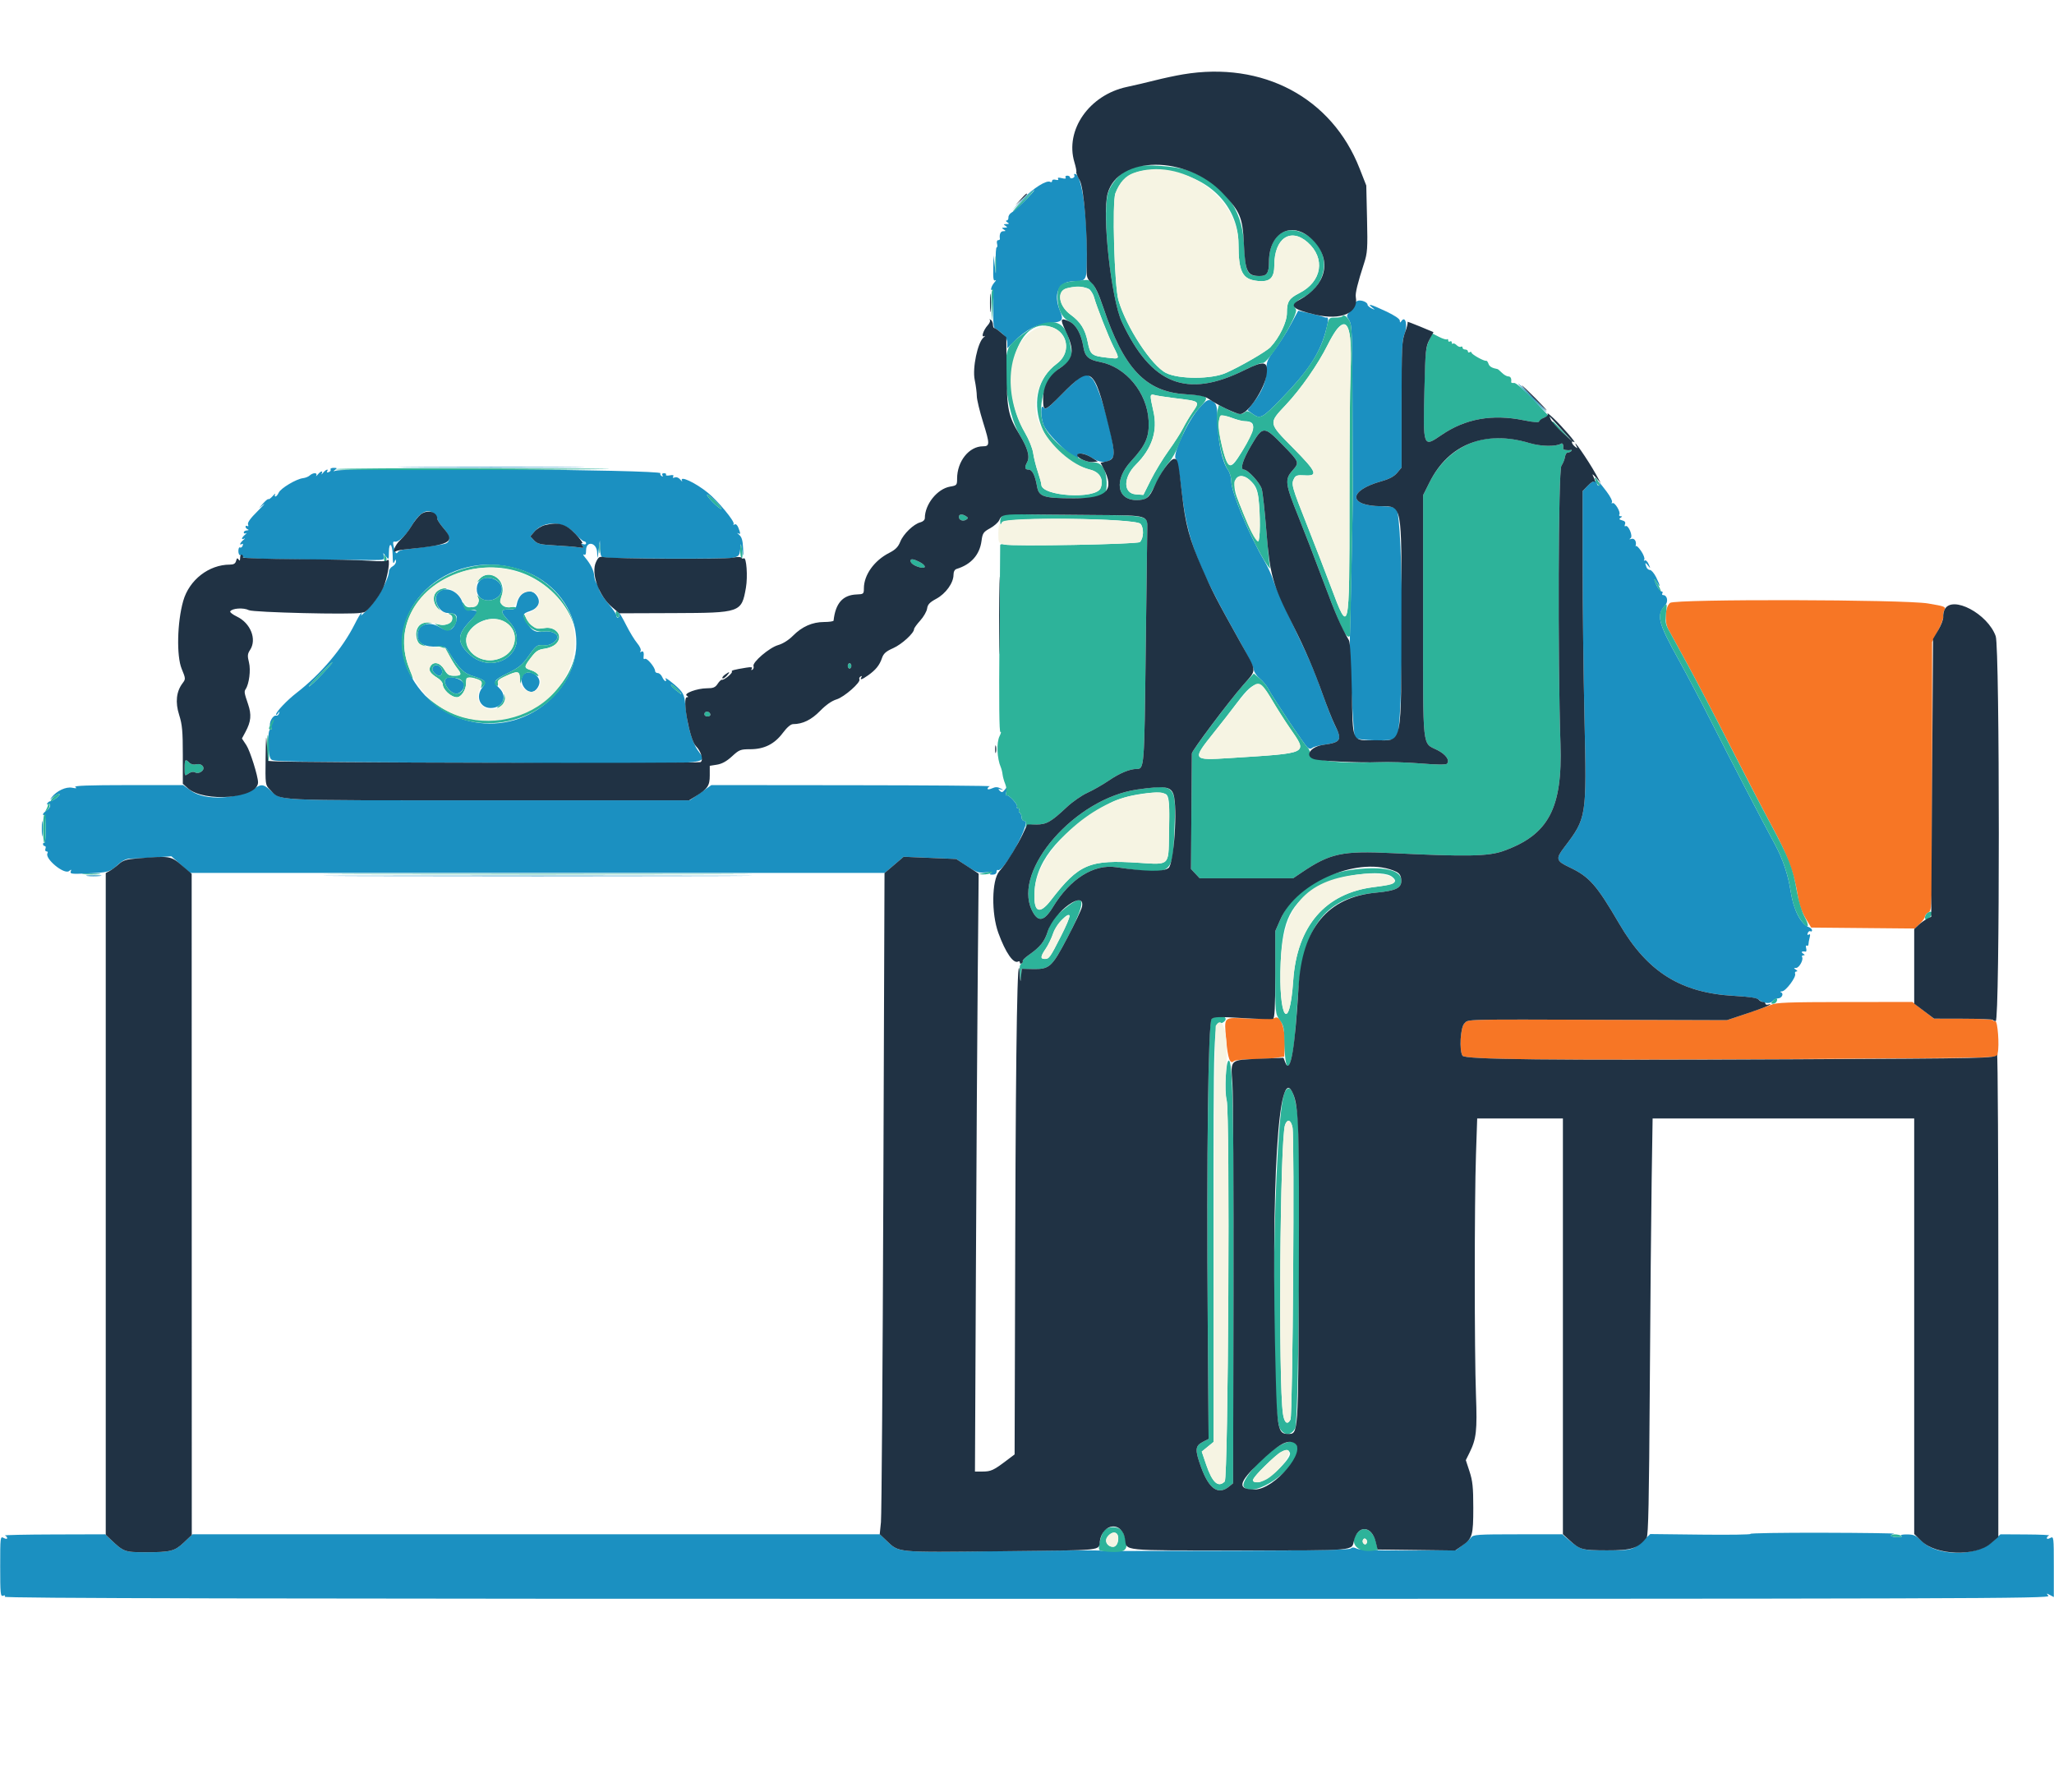
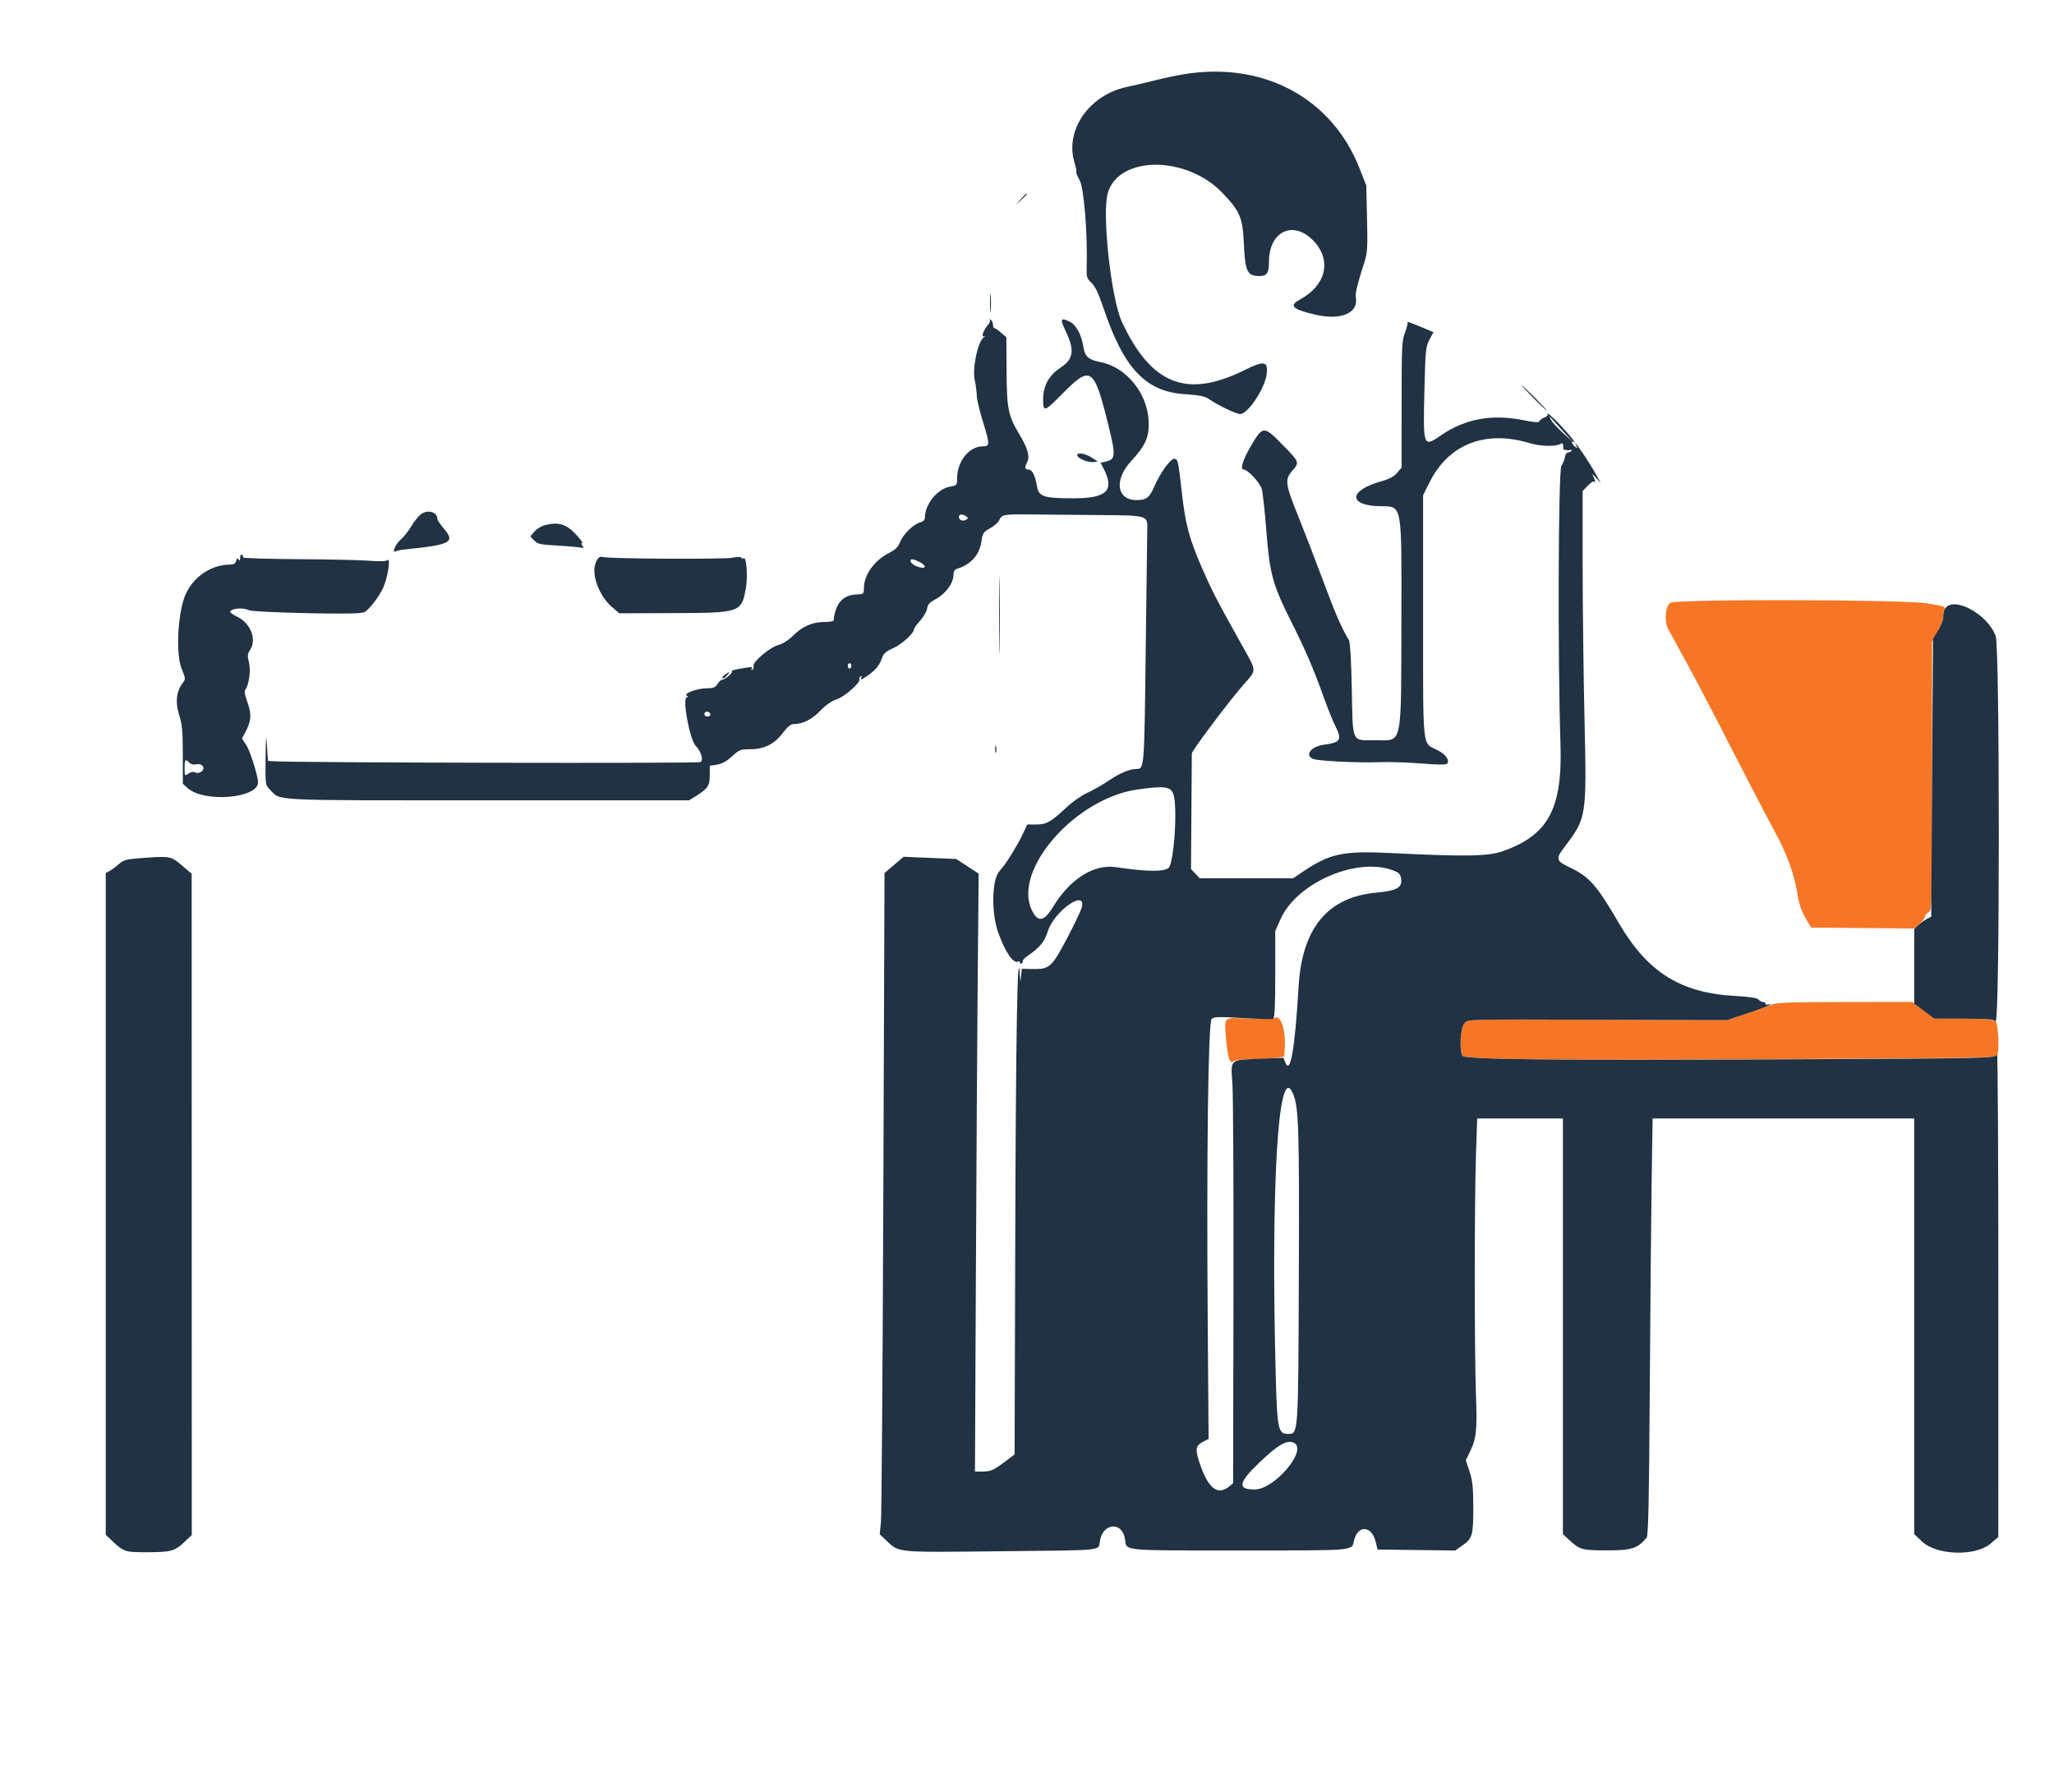
<svg xmlns="http://www.w3.org/2000/svg" id="svg" version="1.1" width="400" height="348.961" viewBox="0, 0, 400,348.961">
  <g id="svgg">
    <path id="path0" d="M325.239 117.399 C 324.289 118.121,324.080 121.040,324.873 122.513 C 325.235 123.185,326.868 126.169,328.504 129.145 C 330.139 132.120,334.001 139.503,337.087 145.550 C 340.172 151.597,343.892 158.743,345.352 161.431 C 348.100 166.489,349.421 170.100,350.097 174.406 C 350.360 176.078,350.860 177.529,351.601 178.769 L 352.712 180.628 362.806 180.721 L 372.900 180.814 373.884 179.870 C 374.426 179.351,374.869 178.726,374.869 178.481 C 374.869 178.236,375.183 177.867,375.567 177.661 C 376.256 177.293,376.265 176.931,376.265 151.151 L 376.265 125.014 377.419 122.804 C 378.054 121.588,378.515 120.327,378.444 120.001 C 378.373 119.675,378.472 119.116,378.663 118.759 C 378.983 118.160,378.732 118.062,375.457 117.511 C 370.792 116.727,326.254 116.628,325.239 117.399 M344.852 195.675 C 344.180 195.969,341.981 196.761,339.965 197.435 L 336.300 198.661 313.613 198.590 C 284.198 198.498,286.015 198.452,285.166 199.302 C 284.399 200.068,284.146 204.534,284.809 205.585 C 285.286 206.341,301.857 206.507,349.215 206.231 C 392.232 205.980,388.781 206.079,389.029 205.089 C 389.392 203.645,389.031 198.773,388.569 198.866 C 388.329 198.914,388.133 198.826,388.133 198.670 C 388.133 198.515,385.539 198.382,382.369 198.374 L 376.606 198.360 374.515 196.737 L 372.425 195.113 359.249 195.127 C 348.204 195.139,345.876 195.227,344.852 195.675 M248.193 198.236 C 247.918 198.407,245.706 198.459,243.275 198.351 C 238.068 198.119,238.398 197.807,238.798 202.579 C 239.088 206.050,239.558 207.353,240.264 206.647 C 240.465 206.446,242.050 206.271,243.787 206.257 C 245.524 206.243,247.653 206.125,248.517 205.995 L 250.087 205.759 250.199 204.014 C 250.424 200.506,249.378 197.494,248.193 198.236 " stroke="none" fill="#f77625" fill-rule="evenodd" />
-     <path id="path1" d="M209.227 34.169 C 209.333 34.341,209.185 34.572,208.899 34.682 C 208.612 34.792,208.377 34.730,208.377 34.544 C 208.377 34.358,208.132 34.206,207.833 34.206 C 207.534 34.206,207.390 34.369,207.513 34.569 C 207.660 34.807,207.408 34.849,206.783 34.693 C 206.152 34.534,205.906 34.578,206.057 34.821 C 206.198 35.050,206.021 35.119,205.585 35.005 C 205.179 34.899,204.887 34.994,204.887 35.233 C 204.887 35.459,204.725 35.544,204.528 35.422 C 203.834 34.993,201.199 36.651,199.127 38.820 L 197.033 41.012 199.215 38.929 C 200.414 37.783,201.396 36.936,201.396 37.047 C 201.396 37.380,197.783 40.959,197.033 41.369 C 196.649 41.579,196.357 42.017,196.384 42.342 C 196.410 42.666,196.253 42.934,196.035 42.937 C 195.816 42.940,195.873 43.095,196.161 43.281 C 196.595 43.562,196.565 43.621,195.986 43.630 C 195.407 43.639,195.377 43.698,195.812 43.979 C 196.246 44.260,196.216 44.319,195.637 44.328 C 195.058 44.337,195.028 44.396,195.462 44.677 C 195.910 44.966,195.897 45.016,195.375 45.021 C 194.845 45.025,194.583 45.624,194.723 46.510 C 194.746 46.654,194.589 46.771,194.375 46.771 C 194.157 46.771,194.065 47.079,194.167 47.469 C 194.268 47.853,194.236 48.168,194.096 48.168 C 193.957 48.168,193.873 49.463,193.909 51.047 C 193.972 53.739,193.961 53.790,193.733 51.832 L 193.489 49.738 193.428 52.289 C 193.382 54.246,193.470 54.781,193.805 54.585 C 194.045 54.445,193.966 54.645,193.630 55.029 C 193.028 55.717,192.772 56.740,193.281 56.423 C 193.425 56.333,193.493 57.918,193.432 59.945 C 193.369 62.028,193.466 63.721,193.653 63.839 C 195.444 64.970,196.161 65.809,196.161 66.777 L 196.161 67.830 197.443 66.548 C 199.778 64.213,201.867 63.114,204.350 62.915 C 206.902 62.710,207.196 62.381,206.443 60.578 C 205.048 57.241,206.121 54.803,208.988 54.794 C 211.329 54.786,211.548 54.553,211.625 51.974 C 211.899 42.890,210.748 33.857,209.317 33.857 C 209.161 33.857,209.121 33.998,209.227 34.169 M264.485 58.551 C 264.149 58.627,263.874 58.891,263.874 59.137 C 263.874 59.383,263.483 60.007,263.004 60.523 C 262.156 61.438,262.149 61.486,262.742 62.392 C 263.297 63.241,263.354 64.736,263.387 79.393 C 263.408 88.231,263.438 95.855,263.456 96.335 C 263.480 97.021,262.946 122.665,262.878 124.084 C 262.725 127.248,263.545 143.233,263.881 143.638 C 264.378 144.237,271.001 144.381,271.902 143.812 C 273.404 142.864,273.383 100.469,271.880 98.965 C 271.681 98.766,270.388 98.593,269.005 98.580 C 262.481 98.518,262.498 95.535,269.033 93.709 C 270.562 93.281,271.485 92.786,272.087 92.071 L 272.949 91.046 272.949 78.724 C 272.949 68.443,273.038 66.191,273.484 65.122 C 274.204 63.400,273.699 61.290,272.877 62.584 C 272.691 62.876,272.609 62.834,272.606 62.446 C 272.602 62.097,271.590 61.416,269.880 60.614 C 266.956 59.241,266.131 59.015,267.211 59.880 C 267.861 60.401,267.857 60.407,267.103 60.042 C 266.671 59.833,266.318 59.515,266.318 59.337 C 266.318 58.868,265.199 58.388,264.485 58.551 M251.347 63.225 C 250.538 64.723,249.142 66.925,248.244 68.119 C 246.762 70.091,246.612 70.467,246.605 72.230 C 246.596 74.330,245.780 76.290,243.953 78.599 L 242.935 79.885 243.981 80.629 C 245.421 81.655,245.832 81.438,249.423 77.747 C 254.643 72.383,256.856 69.087,258.071 64.868 C 258.688 62.723,258.786 61.749,258.377 61.836 C 258.233 61.866,257.880 61.793,257.592 61.673 C 257.304 61.554,256.112 61.241,254.943 60.979 L 252.817 60.503 251.347 63.225 M210.646 73.285 C 210.262 73.445,208.534 75.008,206.806 76.757 C 204.003 79.595,203.618 79.874,203.229 79.344 C 202.602 78.490,202.628 81.305,203.262 82.821 C 204.191 85.044,210.714 90.954,209.901 88.836 C 209.570 87.972,211.250 88.191,212.748 89.208 C 214.368 90.307,216.215 90.153,216.800 88.869 C 217.478 87.380,214.129 75.050,212.688 73.735 C 211.748 72.876,211.668 72.858,210.646 73.285 M298.255 77.487 C 299.782 79.023,301.109 80.279,301.205 80.279 C 301.301 80.279,300.131 79.023,298.604 77.487 C 297.077 75.951,295.749 74.695,295.653 74.695 C 295.557 74.695,296.728 75.951,298.255 77.487 M233.501 79.494 C 231.224 82.076,228.144 88.844,229.004 89.375 C 229.224 89.511,229.681 92.013,230.027 94.985 C 231.235 105.337,232.866 109.603,241.487 124.956 C 242.942 127.548,244.149 130.009,244.169 130.424 C 244.188 130.840,244.709 131.605,245.326 132.124 C 245.943 132.643,246.698 133.559,247.004 134.160 C 247.854 135.827,254.025 145.052,254.622 145.548 C 254.988 145.851,255.281 145.875,255.585 145.625 C 255.825 145.428,256.806 145.160,257.766 145.030 C 261.129 144.574,261.421 144.078,259.983 141.260 C 259.571 140.452,258.643 138.141,257.922 136.126 C 255.875 130.405,255.312 129.079,251.847 121.815 C 250.061 118.072,248.326 114.145,247.991 113.089 C 247.656 112.033,246.869 110.305,246.243 109.250 C 243.363 104.392,239.791 95.846,239.791 93.813 C 239.791 93.008,239.510 92.035,239.121 91.489 C 238.026 89.950,237.231 86.323,237.138 82.432 C 237.066 79.412,236.948 78.746,236.414 78.341 C 235.415 77.584,235.063 77.723,233.501 79.494 M80.890 91.012 C 89.001 91.064,102.273 91.064,110.384 91.012 C 118.495 90.960,111.859 90.917,95.637 90.917 C 79.415 90.917,72.779 90.960,80.890 91.012 M64.375 91.412 C 64.482 91.584,64.326 91.818,64.029 91.932 C 63.720 92.050,63.580 91.991,63.702 91.794 C 64.066 91.205,63.456 91.415,62.927 92.059 C 62.652 92.395,62.526 92.474,62.647 92.234 C 62.975 91.587,62.456 91.705,61.880 92.408 C 61.605 92.744,61.479 92.823,61.600 92.583 C 61.728 92.330,61.603 92.147,61.302 92.147 C 61.016 92.147,60.575 92.343,60.322 92.583 C 60.068 92.823,59.473 93.063,58.999 93.116 C 57.709 93.261,54.673 95.071,54.280 95.931 C 54.091 96.345,53.807 96.684,53.649 96.684 C 53.491 96.684,53.462 96.488,53.584 96.248 C 53.706 96.008,53.499 96.158,53.124 96.582 C 52.749 97.006,52.371 97.281,52.284 97.194 C 52.197 97.107,51.746 97.466,51.281 97.992 L 50.436 98.948 51.309 98.252 C 51.789 97.870,51.262 98.462,50.139 99.568 C 48.793 100.893,48.166 101.762,48.302 102.117 C 48.420 102.424,48.361 102.563,48.164 102.441 C 47.974 102.324,47.818 102.381,47.818 102.568 C 47.818 102.755,48.015 102.988,48.255 103.085 C 48.515 103.190,48.445 103.272,48.080 103.288 C 47.744 103.303,47.469 103.482,47.469 103.686 C 47.469 103.889,47.666 103.956,47.906 103.834 C 48.146 103.713,48.067 103.838,47.731 104.114 C 47.028 104.690,46.910 105.209,47.557 104.881 C 47.797 104.760,47.718 104.886,47.382 105.161 C 46.737 105.689,46.528 106.300,47.116 105.936 C 47.314 105.814,47.373 105.954,47.254 106.263 C 47.140 106.559,46.907 106.715,46.735 106.609 C 46.563 106.503,46.422 106.818,46.422 107.309 C 46.422 107.838,46.601 108.167,46.859 108.115 C 47.099 108.067,47.261 108.208,47.219 108.429 C 47.149 108.802,51.311 108.906,72.251 109.056 C 74.680 109.074,74.861 109.024,74.755 108.377 L 74.640 107.679 75.180 108.377 C 75.692 109.039,75.720 108.999,75.731 107.592 C 75.748 105.331,76.436 105.822,76.464 108.115 C 76.482 109.559,76.573 109.926,76.789 109.424 C 77.038 108.844,77.093 108.827,77.113 109.325 C 77.127 109.654,76.824 110.091,76.440 110.297 C 76.056 110.502,75.742 110.957,75.742 111.308 C 75.742 112.664,73.635 116.517,71.893 118.347 C 70.899 119.390,70.190 120.048,70.317 119.808 C 70.444 119.568,70.462 119.372,70.357 119.372 C 70.253 119.372,69.674 120.353,69.071 121.553 C 66.691 126.291,62.470 131.277,57.744 134.933 C 55.885 136.371,53.748 138.625,53.758 139.139 C 53.760 139.305,53.929 139.206,54.133 138.918 C 54.462 138.453,54.486 138.453,54.346 138.918 C 54.259 139.206,54.015 139.403,53.802 139.356 C 53.090 139.200,52.214 140.944,52.707 141.538 C 53.057 141.960,53.042 142.059,52.626 142.059 C 52.049 142.059,52.152 147.164,52.742 147.798 C 53.242 148.334,52.762 148.326,94.607 148.568 C 141.055 148.838,137.872 149.035,135.824 146.014 C 134.722 144.388,133.775 140.944,133.491 137.525 C 133.339 135.690,133.123 135.070,132.358 134.265 C 131.266 133.114,129.244 131.599,129.626 132.218 C 129.768 132.447,129.755 132.635,129.597 132.635 C 129.439 132.635,129.155 132.282,128.966 131.850 C 128.776 131.418,128.386 131.065,128.098 131.065 C 127.810 131.065,127.574 130.881,127.574 130.658 C 127.574 129.971,125.990 128.065,125.613 128.298 C 125.418 128.418,125.288 128.305,125.323 128.045 C 125.454 127.093,125.296 126.666,124.902 126.909 C 124.650 127.065,124.594 127.005,124.753 126.748 C 124.895 126.518,124.603 125.859,124.086 125.245 C 123.580 124.643,122.624 123.076,121.962 121.761 C 121.301 120.447,120.673 119.372,120.568 119.372 C 120.463 119.372,120.468 119.518,120.578 119.697 C 120.689 119.875,120.620 120.120,120.425 120.241 C 120.229 120.361,120.070 120.228,120.070 119.944 C 120.070 119.661,119.357 118.593,118.485 117.572 C 117.613 116.551,116.806 115.321,116.692 114.838 C 116.577 114.356,116.329 113.765,116.140 113.525 C 115.951 113.285,115.759 112.651,115.713 112.116 C 115.623 111.053,115.046 109.890,113.962 108.582 C 113.578 108.120,113.460 107.854,113.700 107.992 C 114.009 108.170,114.136 107.931,114.136 107.176 C 114.136 105.218,116.212 105.619,116.287 107.592 C 116.342 109.021,116.353 109.005,116.579 107.155 L 116.815 105.236 116.872 106.872 C 116.916 108.149,117.062 108.521,117.539 108.569 C 119.937 108.809,141.469 108.868,142.583 108.638 C 143.843 108.378,143.994 108.232,144.130 107.142 L 144.282 105.934 144.542 107.330 C 144.769 108.547,144.791 108.468,144.711 106.713 C 144.643 105.227,144.443 104.557,143.950 104.156 C 143.582 103.858,143.477 103.713,143.717 103.834 C 144.244 104.101,144.255 103.977,143.805 102.794 C 143.593 102.235,143.300 101.975,143.053 102.127 C 142.825 102.268,142.743 102.225,142.866 102.027 C 143.145 101.575,139.843 97.578,137.844 95.949 C 135.428 93.979,132.249 92.513,132.815 93.630 C 132.937 93.870,132.796 93.772,132.503 93.412 C 132.189 93.025,131.742 92.845,131.412 92.971 C 131.049 93.111,130.939 93.047,131.098 92.790 C 131.265 92.520,131.054 92.450,130.429 92.569 C 129.926 92.665,129.598 92.609,129.700 92.445 C 129.801 92.281,129.630 92.147,129.319 92.147 C 128.981 92.147,128.855 92.308,129.004 92.550 C 129.159 92.801,129.099 92.858,128.844 92.700 C 128.619 92.561,128.516 92.318,128.614 92.159 C 129.051 91.452,67.517 90.971,65.364 91.665 C 64.845 91.832,64.830 91.804,65.271 91.487 C 65.704 91.175,65.656 91.109,64.988 91.105 C 64.545 91.102,64.269 91.240,64.375 91.412 M309.128 94.654 L 308.202 95.649 308.205 109.866 C 308.207 117.686,308.369 131.205,308.567 139.909 C 309.004 159.223,309.000 159.245,304.599 165.039 C 302.927 167.240,303.036 167.651,305.617 168.875 C 309.530 170.730,310.893 172.275,315.354 179.913 C 320.810 189.253,327.299 193.337,337.600 193.914 C 340.287 194.065,342.080 194.323,342.408 194.607 C 343.313 195.388,344.683 195.563,345.182 194.961 C 345.431 194.661,345.913 194.415,346.253 194.415 C 346.981 194.415,347.444 193.490,346.839 193.244 C 346.610 193.151,346.696 193.062,347.031 193.047 C 347.774 193.013,349.829 190.269,349.586 189.635 C 349.490 189.385,349.602 189.177,349.836 189.174 C 350.105 189.171,350.069 189.045,349.738 188.831 C 349.280 188.535,349.284 188.492,349.769 188.487 C 350.378 188.481,351.263 186.878,350.944 186.361 C 350.834 186.184,350.950 186.036,351.201 186.033 C 351.533 186.029,351.515 185.935,351.134 185.689 C 350.649 185.376,350.897 185.182,351.615 185.314 C 351.784 185.345,351.838 185.049,351.735 184.657 C 351.632 184.264,351.691 184.031,351.865 184.139 C 352.039 184.246,352.184 184.129,352.186 183.877 C 352.189 183.626,352.292 183.043,352.416 182.581 C 352.572 181.996,352.519 181.816,352.240 181.988 C 351.981 182.148,351.913 182.045,352.048 181.696 C 352.161 181.399,352.395 181.243,352.567 181.349 C 352.739 181.455,352.880 181.371,352.880 181.161 C 352.880 180.952,352.605 180.676,352.269 180.547 C 350.680 179.939,349.271 177.188,348.733 173.647 C 348.243 170.421,347.160 167.179,345.649 164.420 C 343.637 160.745,336.818 147.608,333.187 140.412 C 331.326 136.722,328.482 131.322,326.868 128.412 C 322.875 121.212,322.520 119.762,324.284 117.867 C 324.944 117.159,324.681 115.881,323.876 115.881 C 323.680 115.881,323.616 115.724,323.735 115.532 C 323.853 115.340,323.788 115.183,323.590 115.183 C 323.391 115.183,322.989 114.720,322.697 114.153 C 322.025 112.855,322.018 112.266,322.688 113.438 C 323.447 114.766,323.306 113.946,322.506 112.377 C 322.118 111.617,321.585 110.995,321.322 110.995 C 321.058 110.995,320.747 110.746,320.631 110.443 C 320.280 109.529,320.389 109.427,320.948 110.143 C 321.440 110.772,321.449 110.753,321.072 109.871 C 320.848 109.349,320.507 109.020,320.314 109.140 C 320.116 109.262,320.069 109.184,320.207 108.961 C 320.342 108.742,320.069 108.000,319.601 107.310 C 319.132 106.621,318.679 106.186,318.594 106.344 C 318.509 106.502,318.487 106.435,318.545 106.195 C 318.736 105.413,318.282 104.751,317.685 104.942 C 317.267 105.075,317.227 105.037,317.544 104.809 C 318.069 104.430,317.099 102.122,316.556 102.458 C 316.381 102.566,316.335 102.401,316.454 102.092 C 316.603 101.703,316.431 101.466,315.897 101.327 C 315.315 101.175,315.239 101.052,315.590 100.830 C 315.967 100.591,315.969 100.533,315.599 100.529 C 315.348 100.526,315.239 100.367,315.357 100.175 C 315.651 99.700,314.442 97.717,314.018 97.979 C 313.832 98.094,313.787 98.014,313.918 97.802 C 314.049 97.589,313.585 96.662,312.886 95.741 C 311.542 93.969,311.069 93.434,311.483 94.154 C 311.621 94.394,311.568 94.590,311.364 94.590 C 311.161 94.590,310.995 94.380,310.995 94.124 C 310.995 93.349,310.107 93.601,309.128 94.654 M139.442 97.731 C 140.191 98.499,140.648 99.127,140.456 99.127 C 140.264 99.127,139.493 98.499,138.743 97.731 C 137.994 96.963,137.537 96.335,137.729 96.335 C 137.921 96.335,138.692 96.963,139.442 97.731 M84.527 100.054 C 84.879 100.372,85.166 100.815,85.166 101.038 C 85.166 101.262,85.727 102.100,86.412 102.901 C 87.722 104.432,87.804 105.552,86.631 105.899 C 86.021 106.080,81.025 106.782,78.922 106.982 C 78.272 107.044,77.624 107.282,77.483 107.511 C 77.183 107.997,76.976 107.708,76.651 106.352 C 76.481 105.639,76.541 105.403,76.874 105.479 C 77.595 105.645,79.016 104.335,80.074 102.529 C 81.700 99.753,83.245 98.894,84.527 100.054 M111.888 103.804 C 112.688 104.688,113.520 105.410,113.739 105.410 C 113.957 105.410,114.136 105.584,114.136 105.797 C 114.136 106.011,113.882 106.085,113.563 105.963 C 113.090 105.781,113.065 105.833,113.421 106.262 C 113.792 106.709,113.689 106.754,112.685 106.587 C 112.043 106.480,109.998 106.311,108.139 106.211 C 105.213 106.053,104.660 105.923,104.017 105.239 L 103.275 104.449 104.086 103.506 C 105.963 101.324,109.775 101.470,111.888 103.804 M99.729 110.470 C 111.885 113.336,116.284 126.624,107.988 135.418 C 99.909 143.983,86.182 142.286,80.217 131.986 C 73.525 120.431,85.583 107.135,99.729 110.470 M93.630 112.916 C 92.643 113.622,92.562 115.517,93.483 116.351 C 94.930 117.661,97.731 116.581,97.731 114.714 C 97.731 113.018,95.100 111.865,93.630 112.916 M85.365 115.383 C 84.171 116.577,85.467 119.372,87.216 119.372 C 88.956 119.372,89.342 119.996,88.603 121.617 C 88.040 122.854,87.107 123.040,85.730 122.189 C 83.534 120.832,81.326 121.565,81.326 123.650 C 81.326 125.308,82.640 126.049,85.324 125.904 C 86.545 125.838,86.785 125.962,87.418 126.985 C 89.461 130.290,90.233 131.057,92.142 131.673 C 94.631 132.477,94.839 132.732,93.937 133.879 C 92.552 135.640,93.458 137.871,95.559 137.871 C 97.936 137.871,98.907 135.587,97.214 133.981 C 95.924 132.757,96.094 132.466,98.920 131.069 C 101.096 129.994,101.735 129.465,102.956 127.723 C 104.448 125.597,104.546 125.534,106.223 125.647 C 107.257 125.716,108.551 124.824,108.551 124.042 C 108.551 123.310,107.163 122.770,105.837 122.985 C 104.318 123.231,103.582 122.852,102.649 121.342 C 101.662 119.746,101.719 119.492,103.165 119.015 C 104.805 118.474,105.376 117.286,104.579 116.070 C 103.427 114.313,101.134 115.185,100.659 117.562 C 100.455 118.582,100.325 118.674,99.084 118.674 C 97.374 118.674,97.378 119.085,99.106 120.959 C 103.919 126.181,96.421 132.211,91.261 127.267 C 88.991 125.092,89.035 123.580,91.440 121.058 C 93.332 119.074,93.356 118.878,91.705 118.860 C 90.712 118.849,90.543 118.688,90.055 117.283 C 89.277 115.048,86.731 114.016,85.365 115.383 M62.681 131.343 C 61.463 132.630,60.334 133.682,60.172 133.682 C 60.011 133.682,60.966 132.587,62.294 131.249 C 65.348 128.171,65.623 128.238,62.681 131.343 M84.226 130.068 C 84.017 130.611,84.896 131.588,85.593 131.588 C 86.122 131.588,86.300 130.543,85.860 130.013 C 85.291 129.327,84.500 129.353,84.226 130.068 M101.990 131.309 C 100.943 132.356,102.021 134.729,103.543 134.729 C 104.239 134.729,105.061 133.687,105.061 132.805 C 105.061 131.392,102.940 130.359,101.990 131.309 M86.756 132.255 C 86.229 133.107,87.706 135.079,88.873 135.079 C 89.616 135.079,90.401 134.207,90.401 133.381 C 90.401 132.278,87.328 131.329,86.756 132.255 M132.134 134.454 C 132.697 135.071,132.847 135.346,132.465 135.065 C 131.185 134.123,130.407 133.333,130.759 133.333 C 130.951 133.333,131.570 133.838,132.134 134.454 M14.660 153.255 C 15.049 153.527,14.892 153.563,14.048 153.396 C 12.851 153.161,11.037 154.003,10.080 155.240 C 9.640 155.809,9.655 155.809,10.330 155.236 C 10.726 154.900,11.255 154.625,11.506 154.625 C 11.756 154.625,11.562 154.939,11.074 155.323 C 10.586 155.707,10.024 156.021,9.826 156.021 C 9.628 156.021,9.353 156.202,9.216 156.424 C 9.062 156.674,9.120 156.732,9.370 156.578 C 9.609 156.430,9.773 156.550,9.773 156.870 C 9.773 157.168,9.459 157.607,9.075 157.847 C 8.691 158.087,8.377 158.412,8.377 158.569 C 8.377 158.726,8.495 158.781,8.639 158.692 C 8.783 158.603,8.901 159.835,8.901 161.430 C 8.901 163.024,8.783 164.257,8.639 164.168 C 8.495 164.080,8.377 164.174,8.377 164.377 C 8.377 164.581,8.529 164.747,8.715 164.747 C 8.901 164.747,8.963 164.983,8.852 165.271 C 8.742 165.558,8.834 165.794,9.058 165.794 C 9.282 165.794,9.370 165.948,9.254 166.136 C 8.618 167.165,12.517 170.398,13.456 169.619 C 13.884 169.263,13.941 169.281,13.774 169.716 C 13.599 170.173,14.018 170.225,16.820 170.095 C 21.133 169.893,21.337 169.838,22.906 168.424 C 23.898 167.531,24.584 167.204,25.480 167.197 C 26.152 167.191,28.203 167.087,30.039 166.966 L 33.376 166.745 35.199 168.364 L 37.022 169.983 104.657 169.983 L 172.293 169.983 174.133 168.412 L 175.973 166.841 181.093 167.055 L 186.213 167.269 188.307 168.656 C 190.144 169.872,190.589 170.022,191.932 169.876 C 192.883 169.772,193.279 169.824,192.979 170.015 C 192.618 170.243,192.695 170.322,193.281 170.326 C 193.762 170.330,194.066 170.121,194.066 169.787 C 194.066 169.488,194.195 169.323,194.353 169.421 C 195.110 169.888,198.742 164.016,199.672 160.820 C 199.884 160.090,199.832 159.860,199.452 159.860 C 199.178 159.860,198.953 159.556,198.953 159.183 C 198.953 158.810,198.793 158.407,198.598 158.286 C 198.403 158.166,198.334 157.921,198.444 157.742 C 198.555 157.563,198.469 157.417,198.255 157.417 C 198.040 157.417,197.952 157.276,198.058 157.104 C 198.310 156.696,196.330 154.571,196.004 154.898 C 195.867 155.035,195.865 154.676,195.999 154.101 C 196.232 153.102,196.219 153.086,195.702 153.752 C 195.255 154.328,195.080 154.370,194.701 153.993 C 194.321 153.616,194.362 153.572,194.939 153.742 C 195.487 153.904,195.468 153.860,194.849 153.534 C 194.255 153.221,193.846 153.217,193.191 153.516 C 192.712 153.733,192.321 153.771,192.321 153.599 C 192.321 153.427,192.517 153.208,192.757 153.111 C 192.997 153.014,180.895 152.922,165.864 152.907 L 138.535 152.880 136.431 154.363 L 134.328 155.846 95.000 155.846 C 51.764 155.846,55.103 156.008,52.531 153.785 C 51.331 152.749,50.892 152.683,49.813 153.377 C 46.271 155.656,39.972 155.975,37.242 154.014 L 35.662 152.880 24.899 152.885 C 17.310 152.889,14.291 152.998,14.660 153.255 M8.142 161.431 C 8.144 162.775,8.207 163.282,8.283 162.558 C 8.358 161.833,8.357 160.734,8.280 160.114 C 8.203 159.495,8.141 160.087,8.142 161.431 M17.008 170.584 C 17.628 170.661,18.727 170.662,19.451 170.586 C 20.175 170.511,19.668 170.448,18.325 170.446 C 16.981 170.445,16.388 170.506,17.008 170.584 M70.942 170.593 C 89.516 170.643,119.908 170.643,138.482 170.593 C 157.055 170.543,141.859 170.503,104.712 170.503 C 67.565 170.503,52.369 170.543,70.942 170.593 M340.893 298.696 C 341.115 298.837,336.814 298.903,331.336 298.841 L 321.376 298.729 320.286 299.748 C 318.035 301.855,317.817 301.920,312.988 301.920 C 308.179 301.920,307.813 301.822,305.609 299.946 L 304.237 298.778 295.594 298.778 C 287.768 298.778,286.907 298.836,286.494 299.389 C 286.244 299.725,285.465 300.428,284.764 300.951 L 283.490 301.902 274.221 301.931 C 267.957 301.951,264.713 301.833,264.216 301.567 C 263.687 301.284,263.353 301.279,263.025 301.551 C 262.710 301.813,255.839 301.946,240.796 301.984 C 213.776 302.051,214.974 302.053,214.136 301.933 C 213.752 301.878,205.063 301.933,194.827 302.055 C 174.154 302.303,175.167 302.398,172.589 299.967 L 171.329 298.778 104.413 298.778 L 37.496 298.778 35.887 300.298 C 33.999 302.082,33.279 302.269,28.296 302.269 C 24.271 302.269,24.090 302.201,21.500 299.738 L 20.491 298.778 10.507 298.806 C 5.016 298.821,0.720 298.913,0.960 299.010 C 1.200 299.106,1.396 299.335,1.396 299.518 C 1.396 299.717,1.124 299.705,0.716 299.486 C 0.054 299.132,0.036 299.282,0.036 305.041 C 0.036 310.342,0.094 310.937,0.599 310.743 C 0.974 310.599,1.077 310.663,0.909 310.935 C 0.717 311.247,47.895 311.344,200.022 311.344 C 385.914 311.344,399.355 311.305,398.908 310.763 C 398.475 310.238,398.503 310.221,399.197 310.591 L 399.964 311.000 399.964 305.061 C 399.964 299.282,399.946 299.132,399.284 299.486 C 398.876 299.705,398.604 299.717,398.604 299.518 C 398.604 299.335,398.800 299.106,399.040 299.010 C 399.280 298.913,397.248 298.821,394.525 298.806 L 389.574 298.778 387.948 300.262 C 384.823 303.114,377.259 303.076,374.346 300.194 C 373.142 299.003,372.733 298.811,371.379 298.801 C 370.446 298.794,369.989 298.904,370.254 299.072 C 370.528 299.246,370.224 299.345,369.470 299.329 C 368.167 299.300,367.825 298.937,368.848 298.670 C 369.184 298.582,362.941 298.494,354.974 298.475 C 347.007 298.456,340.670 298.555,340.893 298.696 " stroke="none" fill="#1b90c1" fill-rule="evenodd" />
-     <path id="path2" d="M220.985 32.437 C 218.713 33.020,216.221 35.601,215.694 37.917 C 214.653 42.490,216.425 58.310,218.466 62.665 C 224.207 74.918,231.118 77.648,242.321 72.089 C 244.030 71.242,245.612 70.611,245.838 70.687 C 246.903 71.047,253.084 61.087,252.347 60.198 C 251.735 59.461,252.149 58.759,253.648 57.988 C 259.059 55.205,259.273 48.257,254.031 45.519 C 250.240 43.538,247.127 45.997,247.122 50.977 C 247.120 53.161,246.728 53.752,245.282 53.752 C 242.846 53.752,242.537 53.109,242.249 47.446 C 241.892 40.410,238.117 35.543,231.135 33.116 C 228.904 32.341,222.921 31.941,220.985 32.437 M229.065 33.672 C 236.292 35.203,241.174 40.761,241.185 47.469 C 241.194 52.997,241.942 54.424,244.982 54.716 C 247.338 54.943,248.167 54.125,248.169 51.571 C 248.175 46.416,251.326 44.271,254.630 47.172 C 258.178 50.287,257.448 54.841,253.045 57.073 C 251.005 58.107,250.611 58.741,250.611 60.992 C 250.611 62.723,249.153 65.734,247.416 67.592 C 246.620 68.444,241.624 71.338,238.743 72.616 C 235.932 73.864,229.614 73.876,227.100 72.638 C 224.280 71.250,219.343 63.715,217.811 58.464 C 217.017 55.741,216.551 39.373,217.219 37.637 C 218.814 33.487,222.449 32.270,229.065 33.672 M199.118 39.102 C 197.984 40.248,197.165 41.187,197.299 41.187 C 197.589 41.187,201.430 37.265,201.283 37.118 C 201.227 37.062,200.253 37.955,199.118 39.102 M193.832 51.483 C 193.833 52.827,193.896 53.334,193.972 52.610 C 194.048 51.886,194.046 50.786,193.969 50.167 C 193.892 49.547,193.830 50.140,193.832 51.483 M208.955 54.770 C 206.537 55.028,205.934 55.638,205.934 57.826 C 205.934 60.121,206.799 61.913,208.239 62.600 C 209.585 63.242,210.572 65.036,210.985 67.595 C 211.283 69.439,211.989 70.066,214.247 70.494 C 219.255 71.444,223.407 76.473,223.682 81.922 C 223.841 85.055,223.119 86.726,220.287 89.786 C 216.909 93.433,217.453 97.382,221.333 97.382 C 223.340 97.382,223.641 97.109,225.277 93.798 C 225.972 92.391,227.027 90.708,227.621 90.057 C 228.216 89.406,229.079 87.872,229.540 86.649 C 230.851 83.165,231.920 81.266,233.661 79.330 C 235.629 77.141,235.557 77.079,230.720 76.759 C 223.079 76.255,218.875 71.783,214.836 59.860 C 213.523 55.986,212.554 54.407,211.545 54.502 C 211.242 54.530,210.077 54.651,208.955 54.770 M212.296 56.457 C 212.591 56.793,212.940 57.461,213.073 57.941 C 213.560 59.707,215.837 65.504,216.804 67.442 C 218.096 70.031,218.146 69.937,215.637 69.653 C 212.593 69.309,212.316 69.089,211.835 66.641 C 211.340 64.130,210.447 62.696,208.482 61.265 C 206.165 59.578,205.726 56.705,207.701 56.153 C 209.434 55.670,211.738 55.822,212.296 56.457 M193.167 56.663 C 193.068 56.920,193.036 58.372,193.094 59.891 L 193.201 62.653 193.372 59.423 C 193.542 56.211,193.509 55.771,193.167 56.663 M261.338 61.640 C 261.223 61.756,260.597 61.850,259.948 61.850 C 258.791 61.850,258.758 61.891,258.309 63.916 C 257.323 68.359,254.924 72.094,249.423 77.747 C 245.819 81.451,245.424 81.657,243.952 80.609 C 243.158 80.043,242.776 79.946,242.486 80.236 C 241.884 80.839,240.975 80.709,239.088 79.753 L 237.362 78.879 237.131 79.797 C 236.525 82.211,237.786 89.614,239.123 91.492 C 239.511 92.036,239.791 93.010,239.791 93.813 C 239.791 95.951,244.001 105.812,246.605 109.773 C 247.110 110.541,247.434 110.887,247.326 110.542 C 247.218 110.196,246.891 106.898,246.599 103.212 C 246.307 99.526,245.912 95.938,245.719 95.239 C 245.387 94.031,243.012 91.449,242.233 91.449 C 241.430 91.449,241.997 89.578,243.650 86.769 C 245.938 82.882,246.128 82.880,249.851 86.694 C 253.076 89.998,253.092 90.043,251.658 91.676 C 250.180 93.359,250.294 94.266,252.734 100.304 C 253.902 103.193,256.119 108.940,257.659 113.075 C 261.094 122.293,262.263 124.694,262.890 123.822 C 262.964 123.719,263.502 97.608,263.456 96.335 C 263.438 95.855,263.408 88.231,263.387 79.393 C 263.354 64.634,263.300 63.245,262.732 62.377 C 262.118 61.438,261.740 61.238,261.338 61.640 M202.174 63.283 C 200.716 63.815,197.591 66.108,196.684 67.311 C 194.831 69.770,195.971 80.362,198.549 84.636 C 200.151 87.292,200.603 88.925,200.032 89.993 C 199.481 91.022,199.561 91.449,200.307 91.449 C 201.020 91.449,201.573 92.541,201.947 94.689 C 202.303 96.739,203.209 97.033,209.178 97.033 C 215.094 97.033,215.554 96.808,215.504 93.942 C 215.461 91.435,214.584 90.052,213.036 90.052 C 209.869 90.052,204.050 85.545,203.093 82.351 C 201.968 78.594,203.711 73.317,206.682 71.489 C 208.661 70.271,208.937 69.541,208.399 66.948 C 207.578 62.992,205.815 61.955,202.174 63.283 M262.927 65.794 C 263.077 67.138,263.107 70.377,262.992 72.992 C 262.877 75.607,262.787 87.073,262.793 98.472 C 262.805 123.465,262.729 123.793,259.181 114.256 C 258.264 111.791,256.195 106.447,254.585 102.381 C 251.532 94.672,251.424 94.283,252.027 93.155 C 252.329 92.593,252.697 92.484,254.022 92.568 C 256.789 92.742,256.457 91.928,251.865 87.278 C 246.960 82.312,246.989 82.480,250.426 78.826 C 253.319 75.751,256.652 70.974,258.531 67.211 C 260.981 62.302,262.481 61.819,262.927 65.794 M205.534 64.023 C 208.193 65.398,208.333 68.954,205.801 70.824 C 198.367 76.316,202.365 88.960,212.329 91.469 C 214.181 91.936,214.980 93.354,214.339 95.039 C 213.484 97.287,202.792 96.661,202.792 94.363 C 202.792 94.105,202.487 92.991,202.114 91.886 C 201.740 90.782,201.331 89.140,201.204 88.239 C 201.072 87.297,200.383 85.589,199.585 84.225 C 193.956 74.597,198.188 60.224,205.534 64.023 M278.248 66.412 C 277.644 67.705,277.536 68.886,277.379 75.916 C 277.128 87.176,277.126 87.172,280.734 84.702 C 285.344 81.546,290.600 80.596,296.660 81.824 C 299.139 82.326,299.605 82.340,299.948 81.917 C 300.543 81.186,301.423 80.978,301.964 81.441 C 302.227 81.666,300.872 80.194,298.952 78.171 C 296.798 75.900,295.231 74.522,294.859 74.572 C 294.527 74.616,294.271 74.544,294.289 74.411 C 294.390 73.701,294.184 73.298,293.717 73.298 C 293.429 73.298,292.880 72.984,292.496 72.600 C 292.112 72.216,291.723 71.889,291.631 71.872 C 290.553 71.674,290.041 71.369,289.868 70.825 C 289.754 70.465,289.544 70.207,289.401 70.251 C 289.015 70.371,286.562 68.997,286.562 68.661 C 286.562 68.501,286.405 68.468,286.213 68.586 C 286.021 68.705,285.864 68.636,285.864 68.432 C 285.864 68.229,285.628 68.063,285.340 68.063 C 285.052 68.063,284.817 67.896,284.817 67.693 C 284.817 67.490,284.672 67.413,284.496 67.522 C 284.319 67.631,283.945 67.491,283.665 67.210 C 283.384 66.929,283.057 66.797,282.939 66.916 C 282.820 67.035,282.723 66.940,282.723 66.704 C 282.723 66.469,282.565 66.374,282.373 66.492 C 282.182 66.611,282.024 66.515,282.024 66.280 C 282.024 66.045,281.926 65.950,281.807 66.070 C 281.687 66.190,280.993 65.983,280.264 65.612 L 278.939 64.936 278.248 66.412 M228.621 77.516 C 233.849 78.156,233.747 78.073,232.159 80.391 C 231.610 81.193,230.803 82.557,230.367 83.421 C 229.930 84.284,228.669 86.248,227.563 87.784 C 226.457 89.319,224.902 91.880,224.107 93.475 L 222.660 96.374 221.204 96.267 C 218.716 96.085,218.712 92.980,221.199 90.494 C 224.381 87.312,225.497 83.887,224.606 80.044 C 223.889 76.953,223.914 76.659,224.869 76.930 C 225.301 77.053,226.990 77.316,228.621 77.516 M242.396 82.024 C 244.738 82.024,244.622 83.241,241.831 87.958 C 239.693 91.572,239.158 91.521,238.164 87.609 C 236.658 81.679,237.048 80.271,239.891 81.375 C 240.810 81.732,241.937 82.024,242.396 82.024 M302.306 82.286 C 302.327 82.430,303.230 83.328,304.313 84.282 L 306.283 86.015 304.375 84.020 C 302.430 81.985,302.240 81.827,302.306 82.286 M289.070 85.535 C 284.538 86.340,280.662 89.384,278.393 93.920 L 277.138 96.429 277.138 120.039 C 277.138 146.622,276.915 144.546,279.929 146.073 C 281.599 146.919,282.410 148.096,281.766 148.740 C 281.562 148.944,279.635 148.917,276.653 148.669 C 274.021 148.450,270.344 148.338,268.482 148.420 C 260.781 148.759,255.148 148.070,255.148 146.791 C 255.148 146.347,254.912 145.788,254.622 145.548 C 254.025 145.052,247.854 135.827,247.004 134.160 C 246.698 133.559,245.936 132.637,245.310 132.110 L 244.173 131.153 242.418 133.039 C 240.262 135.356,232.115 146.158,232.103 146.716 C 232.098 146.938,232.059 152.094,232.015 158.173 L 231.937 169.225 232.783 170.127 L 233.630 171.030 242.731 171.028 L 251.832 171.027 253.403 169.962 C 259.020 166.154,261.364 165.648,271.160 166.130 C 285.604 166.841,289.851 166.760,292.762 165.719 C 301.559 162.576,304.303 157.429,303.889 144.852 C 303.343 128.284,303.465 91.632,304.069 90.710 C 304.387 90.224,304.701 89.445,304.767 88.980 C 304.833 88.514,305.070 88.133,305.294 88.133 C 305.518 88.133,305.832 88.002,305.992 87.842 C 306.152 87.682,306.126 87.583,305.934 87.621 C 305.242 87.761,304.364 87.604,304.404 87.347 C 304.515 86.644,304.326 86.195,304.003 86.394 C 302.981 87.026,300.088 86.953,297.730 86.236 C 294.781 85.341,291.609 85.084,289.070 85.535 M65.391 91.367 C 65.027 91.598,96.154 91.590,117.452 91.354 C 122.059 91.303,112.321 91.227,95.812 91.186 C 79.302 91.144,65.613 91.226,65.391 91.367 M243.809 93.896 C 244.575 94.696,244.876 95.425,245.066 96.950 C 245.467 100.158,245.427 105.410,245.002 105.410 C 244.598 105.410,242.140 100.293,240.846 96.755 C 239.513 93.111,241.354 91.334,243.809 93.896 M310.766 93.714 C 310.988 94.193,311.293 94.586,311.443 94.587 C 311.764 94.590,311.137 93.323,310.676 93.038 C 310.503 92.931,310.544 93.235,310.766 93.714 M138.743 97.731 C 139.493 98.499,140.264 99.127,140.456 99.127 C 140.648 99.127,140.191 98.499,139.442 97.731 C 138.692 96.963,137.921 96.335,137.729 96.335 C 137.537 96.335,137.994 96.963,138.743 97.731 M195.545 100.282 C 195.014 100.519,194.772 100.920,194.789 101.537 C 194.810 102.323,194.849 102.353,195.080 101.763 C 195.520 100.639,221.147 100.878,222.110 102.016 C 222.796 102.827,222.727 104.812,221.985 105.555 C 221.558 105.982,197.086 106.443,195.627 106.051 C 195.069 105.901,194.768 105.963,194.776 106.226 C 194.782 106.449,194.716 114.761,194.630 124.697 C 194.527 136.675,194.591 142.690,194.823 142.547 C 195.014 142.428,194.944 142.781,194.666 143.330 C 194.027 144.593,194.148 147.698,194.903 149.423 C 195.037 149.729,195.191 150.358,195.244 150.819 C 195.297 151.280,195.529 152.111,195.759 152.664 C 195.990 153.217,196.076 154.003,195.952 154.409 C 195.827 154.816,195.844 155.036,195.989 154.899 C 196.330 154.576,198.314 156.690,198.058 157.104 C 197.952 157.276,198.040 157.417,198.255 157.417 C 198.469 157.417,198.555 157.563,198.444 157.742 C 198.334 157.921,198.403 158.166,198.598 158.286 C 198.793 158.407,198.953 158.810,198.953 159.183 C 198.953 159.556,199.174 159.860,199.444 159.860 C 199.763 159.860,199.884 160.134,199.789 160.646 C 199.709 161.078,199.737 161.235,199.851 160.995 C 199.976 160.731,200.751 160.558,201.808 160.558 C 203.803 160.558,204.664 160.068,207.755 157.167 C 208.853 156.137,210.659 154.882,211.769 154.378 C 212.879 153.874,214.781 152.785,215.996 151.958 C 218.061 150.552,220.006 149.745,221.336 149.740 C 222.845 149.735,222.849 149.679,223.118 126.561 C 223.259 114.448,223.396 103.855,223.422 103.021 C 223.509 100.264,223.978 100.358,209.848 100.278 C 202.992 100.239,197.144 100.146,196.854 100.071 C 196.563 99.995,195.974 100.091,195.545 100.282 M186.736 100.661 C 186.736 101.295,187.539 101.592,188.164 101.189 C 188.584 100.919,188.579 100.822,188.133 100.529 C 187.381 100.035,186.736 100.096,186.736 100.661 M116.674 106.806 C 116.674 107.670,116.743 108.024,116.826 107.592 C 116.909 107.160,116.909 106.453,116.826 106.021 C 116.743 105.589,116.674 105.942,116.674 106.806 M144.154 107.309 C 144.154 107.970,144.274 108.585,144.422 108.676 C 144.569 108.767,144.631 108.227,144.560 107.475 C 144.399 105.787,144.154 105.687,144.154 107.309 M74.782 108.699 C 74.782 109.320,74.901 109.532,75.123 109.309 C 75.346 109.087,75.346 108.755,75.123 108.357 C 74.835 107.842,74.782 107.895,74.782 108.699 M177.312 109.207 C 177.312 109.677,178.087 110.215,179.147 110.481 C 180.443 110.806,180.396 110.116,179.075 109.433 C 177.913 108.832,177.312 108.755,177.312 109.207 M90.750 110.609 C 80.728 113.345,75.505 122.900,79.621 130.969 C 80.606 132.899,80.663 132.576,79.743 130.279 C 73.618 114.983,95.689 103.433,107.871 115.559 C 122.070 129.692,98.504 149.074,83.226 135.829 C 82.639 135.320,82.847 135.569,83.690 136.382 C 91.963 144.365,107.046 141.140,111.209 130.497 C 115.859 118.613,103.925 107.013,90.750 110.609 M93.335 112.794 L 92.670 113.546 93.627 112.930 C 95.235 111.895,97.731 112.980,97.731 114.714 C 97.731 116.610,94.938 117.652,93.432 116.318 C 92.766 115.727,92.756 115.731,93.136 116.455 C 93.816 117.753,91.184 119.013,90.446 117.743 C 89.956 116.901,89.942 117.466,90.430 118.378 C 90.695 118.873,91.035 119.027,91.567 118.893 C 93.250 118.471,93.207 119.205,91.443 121.055 C 89.034 123.580,88.990 125.091,91.261 127.267 C 96.421 132.211,103.919 126.181,99.106 120.959 C 97.367 119.073,97.371 118.674,99.127 118.674 C 99.895 118.674,100.524 118.544,100.524 118.385 C 100.524 118.226,100.092 118.158,99.564 118.233 C 97.939 118.463,97.131 117.584,97.649 116.150 C 98.781 113.023,95.434 110.419,93.335 112.794 M322.164 112.874 C 322.164 113.248,323.203 115.183,323.404 115.183 C 323.500 115.183,323.319 114.673,323.001 114.049 C 322.353 112.775,322.164 112.509,322.164 112.874 M85.243 115.029 C 84.259 115.718,84.225 117.265,85.171 118.373 L 85.874 119.197 85.291 118.130 C 84.454 116.602,84.862 115.291,86.305 114.875 C 87.042 114.662,87.188 114.537,86.727 114.517 C 86.338 114.499,85.670 114.730,85.243 115.029 M324.037 118.105 C 322.557 119.796,323.015 121.465,326.868 128.412 C 328.482 131.322,331.326 136.722,333.187 140.412 C 336.818 147.608,343.637 160.745,345.649 164.420 C 347.160 167.179,348.243 170.421,348.733 173.647 C 349.133 176.280,349.962 178.387,351.122 179.718 C 352.245 181.006,352.396 180.295,351.391 178.449 C 350.863 177.478,350.259 175.468,349.936 173.607 C 349.148 169.064,348.368 167.052,344.880 160.558 C 343.178 157.391,339.466 150.244,336.630 144.677 C 333.795 139.110,330.137 132.120,328.503 129.145 C 326.868 126.169,325.236 123.185,324.875 122.513 C 324.364 121.560,324.268 120.889,324.439 119.459 C 324.673 117.497,324.647 117.409,324.037 118.105 M119.968 119.717 C 120.067 120.099,120.282 120.329,120.443 120.229 C 120.787 120.017,120.475 119.023,120.065 119.023 C 119.912 119.023,119.868 119.335,119.968 119.717 M87.522 119.603 C 88.968 120.187,87.440 122.005,85.776 121.681 L 84.642 121.461 85.689 122.159 C 86.954 123.003,87.391 123.031,88.107 122.314 C 89.395 121.027,89.106 119.341,87.609 119.405 C 87.252 119.420,87.225 119.483,87.522 119.603 M101.933 119.680 C 101.883 121.442,104.048 123.275,105.837 122.985 C 107.163 122.770,108.551 123.310,108.551 124.042 C 108.551 124.824,107.257 125.716,106.223 125.647 C 104.546 125.534,104.448 125.597,102.956 127.723 C 101.735 129.465,101.096 129.994,98.920 131.069 C 96.489 132.271,95.842 132.988,96.707 133.522 C 96.931 133.660,97.036 133.494,96.969 133.107 C 96.889 132.639,97.291 132.248,98.429 131.690 C 100.751 130.550,101.214 130.633,101.263 132.199 C 101.302 133.427,101.318 133.445,101.525 132.498 C 101.849 131.012,102.741 130.579,103.999 131.297 C 104.771 131.739,104.973 131.764,104.834 131.402 C 104.733 131.139,104.114 130.747,103.460 130.531 C 101.991 130.046,101.989 129.915,103.420 128.038 C 104.369 126.793,104.828 126.492,106.025 126.331 C 106.825 126.223,107.799 125.845,108.190 125.491 C 109.858 123.982,108.334 121.865,105.906 122.321 C 104.362 122.610,103.118 121.889,102.429 120.305 C 102.164 119.696,101.941 119.414,101.933 119.680 M97.890 120.913 C 101.200 122.296,101.028 126.417,97.592 128.081 C 93.749 129.941,89.192 126.263,91.319 123.018 C 92.708 120.897,95.620 119.965,97.890 120.913 M81.675 121.815 C 80.421 123.069,81.226 126.031,82.810 125.993 C 83.050 125.987,82.932 125.804,82.548 125.586 C 80.425 124.383,81.083 121.736,83.595 121.373 L 84.642 121.222 83.508 121.169 C 82.785 121.136,82.120 121.370,81.675 121.815 M85.686 125.945 C 86.451 126.120,86.941 126.589,87.527 127.708 C 87.966 128.547,88.636 129.627,89.014 130.108 C 89.978 131.333,89.884 131.588,88.470 131.588 C 87.430 131.588,87.123 131.396,86.516 130.366 C 85.702 128.987,84.377 128.708,83.795 129.795 C 83.392 130.548,83.775 131.141,85.253 132.057 C 85.781 132.384,86.218 132.923,86.224 133.254 C 86.243 134.306,87.851 135.777,88.982 135.777 C 89.791 135.777,90.750 134.356,90.750 133.159 C 90.750 131.812,91.263 131.618,93.036 132.292 C 93.761 132.568,93.926 132.815,93.774 133.397 C 93.592 134.094,93.618 134.105,94.156 133.567 C 94.913 132.811,94.519 132.441,92.142 131.673 C 90.231 131.056,89.404 130.233,87.430 126.985 C 86.910 126.130,86.456 125.813,85.685 125.767 L 84.642 125.706 85.686 125.945 M62.294 131.249 C 60.966 132.587,60.011 133.682,60.172 133.682 C 60.486 133.682,64.962 129.069,64.803 128.910 C 64.751 128.858,63.622 129.911,62.294 131.249 M165.096 129.668 C 165.096 129.956,165.253 130.192,165.445 130.192 C 165.637 130.192,165.794 129.956,165.794 129.668 C 165.794 129.380,165.637 129.145,165.445 129.145 C 165.253 129.145,165.096 129.380,165.096 129.668 M85.860 130.013 C 86.300 130.543,86.122 131.588,85.593 131.588 C 84.896 131.588,84.017 130.611,84.226 130.068 C 84.500 129.353,85.291 129.327,85.860 130.013 M89.853 132.486 C 90.814 133.447,90.197 135.079,88.873 135.079 C 87.706 135.079,86.229 133.107,86.756 132.255 C 87.079 131.733,89.263 131.895,89.853 132.486 M247.621 136.161 C 248.593 137.812,250.188 140.326,251.165 141.746 C 254.695 146.881,255.230 146.612,239.473 147.620 C 232.148 148.089,232.102 148.016,236.387 142.666 C 237.971 140.689,239.722 138.448,240.279 137.686 C 244.231 132.274,245.211 132.071,247.621 136.161 M131.091 133.944 C 132.541 135.245,133.112 135.524,132.134 134.454 C 131.570 133.838,130.951 133.333,130.759 133.333 C 130.567 133.333,130.716 133.608,131.091 133.944 M98.128 135.844 C 98.101 136.380,97.747 137.018,97.305 137.328 C 96.878 137.626,96.696 137.871,96.901 137.871 C 97.606 137.871,98.488 136.543,98.330 135.718 C 98.188 134.970,98.171 134.980,98.128 135.844 M137.173 139.071 C 137.173 139.348,137.468 139.550,137.833 139.523 C 138.218 139.494,138.420 139.285,138.319 139.021 C 138.083 138.407,137.173 138.446,137.173 139.071 M52.762 140.853 C 52.257 141.959,52.258 142.059,52.763 142.059 C 52.987 142.059,53.071 141.960,52.950 141.839 C 52.829 141.718,52.894 141.312,53.095 140.936 C 53.295 140.561,53.394 140.189,53.314 140.108 C 53.233 140.028,52.985 140.363,52.762 140.853 M52.007 145.724 C 52.007 147.228,52.112 148.354,52.240 148.226 C 52.485 147.981,52.408 143.391,52.154 143.137 C 52.073 143.056,52.007 144.220,52.007 145.724 M35.951 149.583 C 35.951 151.142,35.966 151.163,36.703 150.647 C 37.190 150.306,37.654 150.227,38.017 150.421 C 38.375 150.613,38.817 150.547,39.237 150.241 C 40.129 149.588,39.348 148.551,38.184 148.843 C 37.717 148.961,37.185 148.828,36.874 148.517 C 36.075 147.718,35.951 147.860,35.951 149.583 M221.466 153.747 C 209.406 155.474,197.215 169.380,200.918 177.184 C 202.100 179.675,203.300 179.513,205.054 176.626 C 208.404 171.111,213.007 168.218,217.389 168.874 C 228.265 170.503,228.329 170.465,228.687 162.170 C 229.094 152.712,229.051 152.661,221.466 153.747 M227.212 154.783 C 227.695 155.366,227.762 156.568,227.653 162.715 C 227.548 168.620,227.776 168.411,221.836 168.017 C 212.120 167.371,210.118 168.220,204.650 175.305 C 202.293 178.359,201.161 177.595,201.500 173.180 C 201.957 167.229,206.801 161.683,216.164 156.394 C 219.054 154.761,226.315 153.702,227.212 154.783 M10.297 155.323 C 9.949 155.707,9.782 156.021,9.926 156.021 C 10.069 156.021,10.586 155.707,11.074 155.323 C 11.645 154.874,11.777 154.625,11.445 154.625 C 11.161 154.625,10.644 154.939,10.297 155.323 M9.408 156.457 C 9.369 156.601,9.315 156.837,9.288 156.981 C 9.261 157.125,9.101 157.478,8.933 157.766 C 8.703 158.161,8.778 158.148,9.241 157.713 C 9.578 157.396,9.770 156.925,9.667 156.666 C 9.564 156.407,9.447 156.313,9.408 156.457 M8.610 158.697 C 8.289 159.018,8.315 163.970,8.639 164.168 C 8.783 164.257,8.901 163.010,8.901 161.396 C 8.901 159.783,8.887 158.464,8.871 158.464 C 8.855 158.464,8.738 158.569,8.610 158.697 M263.874 169.297 C 256.936 170.092,251.744 173.578,249.338 179.058 L 248.342 181.326 248.342 189.354 C 248.342 197.359,248.345 197.386,249.215 198.604 C 249.997 199.699,250.094 200.200,250.153 203.451 C 250.253 208.986,251.206 208.982,251.959 203.444 C 252.152 202.030,252.491 198.045,252.714 194.590 C 253.623 180.495,257.811 174.793,267.963 173.832 C 271.950 173.455,273.039 172.888,272.883 171.272 C 272.701 169.397,269.374 168.667,263.874 169.297 M191.623 169.983 C 190.415 170.237,190.413 170.240,191.449 170.280 C 192.024 170.303,192.731 170.169,193.019 169.983 C 193.600 169.607,193.407 169.607,191.623 169.983 M16.318 170.238 C 17.134 170.312,18.469 170.312,19.284 170.238 C 20.100 170.165,19.433 170.105,17.801 170.105 C 16.169 170.105,15.502 170.165,16.318 170.238 M70.942 170.244 C 89.516 170.294,119.908 170.294,138.482 170.244 C 157.055 170.194,141.859 170.154,104.712 170.154 C 67.565 170.154,52.369 170.194,70.942 170.244 M271.113 170.750 C 272.394 171.813,271.633 172.237,267.539 172.746 C 258.091 173.920,252.572 180.321,251.844 190.948 C 251.118 201.545,248.933 198.340,249.402 187.367 C 249.758 179.053,251.309 175.983,256.849 172.632 C 260.599 170.364,269.270 169.220,271.113 170.750 M207.454 176.837 C 204.914 178.895,204.761 179.101,204.018 181.459 C 203.412 183.382,202.565 184.413,200.259 186.038 C 199.578 186.518,199.088 187.019,199.169 187.151 C 199.250 187.284,199.117 187.519,198.873 187.675 C 198.562 187.873,198.491 188.481,198.636 189.703 C 198.836 191.385,198.845 191.398,198.898 190.052 L 198.953 188.656 200.960 188.701 C 204.389 188.778,204.801 188.415,207.858 182.614 C 211.647 175.425,211.515 173.545,207.454 176.837 M375.480 177.700 C 374.853 178.054,374.627 179.058,375.175 179.058 C 375.619 179.058,376.352 178.093,376.211 177.695 C 376.134 177.477,375.873 177.479,375.480 177.700 M206.616 182.284 C 204.476 186.498,204.306 186.736,203.448 186.736 C 202.570 186.736,202.622 186.252,203.663 184.720 C 204.141 184.016,204.780 182.697,205.081 181.788 C 205.639 180.110,208.038 177.516,208.301 178.307 C 208.374 178.526,207.616 180.316,206.616 182.284 M345.201 194.939 C 344.847 195.365,344.865 195.462,345.295 195.462 C 345.586 195.462,345.915 195.227,346.025 194.939 C 346.136 194.651,346.093 194.415,345.931 194.415 C 345.768 194.415,345.440 194.651,345.201 194.939 M235.907 198.482 C 235.286 199.229,234.964 226.300,235.199 257.990 L 235.364 280.204 234.286 280.761 C 232.720 281.571,232.664 282.284,233.899 285.697 C 235.453 289.991,237.259 291.220,239.402 289.442 L 240.139 288.831 240.213 251.832 C 240.284 216.366,240.074 206.352,239.267 206.538 C 238.716 206.665,238.435 212.470,238.892 214.288 C 239.554 216.925,239.187 287.813,238.508 288.493 C 237.241 289.760,236.088 288.715,234.899 285.224 L 234.031 282.673 235.189 281.728 L 236.346 280.783 236.330 241.352 C 236.314 199.887,236.323 199.626,237.706 199.300 C 238.179 199.188,238.617 198.829,238.680 198.501 C 238.837 197.687,236.580 197.672,235.907 198.482 M250.237 212.612 C 247.986 216.818,247.165 275.014,249.310 278.288 C 250.195 279.638,251.470 279.555,252.236 278.098 C 252.966 276.708,253.356 222.071,252.672 216.940 C 252.089 212.558,251.154 210.897,250.237 212.612 M251.704 219.542 C 252.127 221.610,251.750 275.615,251.307 276.443 C 250.718 277.545,250.116 277.099,249.854 275.364 C 248.921 269.208,249.266 221.642,250.262 219.021 C 250.720 217.819,251.402 218.065,251.704 219.542 M249.440 281.369 C 246.111 283.125,241.381 288.502,242.248 289.546 C 244.179 291.872,252.705 286.031,252.705 282.382 C 252.705 280.640,251.520 280.272,249.440 281.369 M251.204 282.932 C 251.586 284.079,246.596 288.656,244.964 288.656 C 243.463 288.656,243.750 287.989,246.335 285.462 C 249.407 282.459,250.805 281.732,251.204 282.932 M215.082 298.007 C 214.468 298.621,213.734 301.460,214.096 301.821 C 214.424 302.150,217.110 302.345,218.279 302.126 C 219.599 301.878,219.740 300.687,218.715 298.429 C 218.189 297.270,216.066 297.023,215.082 298.007 M264.419 298.406 C 262.651 300.359,264.157 302.340,267.144 301.991 L 268.321 301.854 267.977 300.403 C 267.406 297.993,265.673 297.021,264.419 298.406 M217.675 298.954 C 218.014 299.837,217.490 301.222,216.817 301.222 C 215.483 301.222,214.958 299.927,215.906 298.978 C 216.600 298.284,217.414 298.273,217.675 298.954 M368.238 299.040 C 368.239 299.184,368.793 299.314,369.470 299.329 C 370.224 299.345,370.528 299.246,370.254 299.072 C 369.691 298.715,368.237 298.692,368.238 299.040 M266.143 300.524 C 265.974 300.797,265.773 300.817,265.541 300.584 C 265.349 300.392,265.306 300.051,265.445 299.825 C 265.614 299.552,265.815 299.532,266.047 299.765 C 266.239 299.957,266.282 300.298,266.143 300.524 " stroke="none" fill="#2db39a" fill-rule="evenodd" />
    <path id="path3" d="M230.366 14.485 C 228.927 14.727,226.492 15.246,224.956 15.639 C 223.421 16.032,220.950 16.610,219.465 16.925 C 212.126 18.480,207.349 25.329,209.233 31.592 C 209.512 32.519,209.679 33.378,209.603 33.500 C 209.528 33.622,209.826 34.356,210.266 35.130 C 211.081 36.566,211.811 45.593,211.626 51.944 C 211.567 53.961,211.647 54.229,212.561 55.085 C 213.271 55.749,213.935 57.136,214.849 59.860 C 218.835 71.746,223.074 76.255,230.736 76.760 C 233.643 76.952,234.653 77.159,235.455 77.725 C 237.050 78.852,240.746 80.628,241.496 80.628 C 243.047 80.628,246.367 75.597,246.687 72.762 C 246.962 70.319,246.147 70.191,242.340 72.080 C 231.122 77.646,224.210 74.924,218.473 62.682 C 216.406 58.270,214.582 41.757,215.710 37.670 C 217.757 30.257,231.066 30.214,238.094 37.599 C 241.493 41.170,241.994 42.361,242.231 47.446 C 242.489 52.956,242.880 53.752,245.334 53.752 C 246.727 53.752,247.120 53.142,247.122 50.977 C 247.128 44.951,251.958 42.762,255.894 47.002 C 259.399 50.778,258.217 55.594,253.106 58.361 C 250.955 59.525,251.691 60.236,256.115 61.270 C 261.175 62.452,264.630 60.958,264.031 57.847 C 263.895 57.140,264.394 55.095,265.628 51.309 C 266.300 49.247,266.354 48.452,266.220 42.583 L 266.072 36.126 264.770 32.810 C 259.354 19.011,245.943 11.868,230.366 14.485 M198.756 38.831 L 197.731 39.965 198.866 38.940 C 199.490 38.376,200.000 37.866,200.000 37.806 C 200.000 37.536,199.712 37.773,198.756 38.831 M192.792 58.988 C 192.792 60.620,192.852 61.287,192.926 60.471 C 192.999 59.655,192.999 58.320,192.926 57.504 C 192.852 56.688,192.792 57.356,192.792 58.988 M192.761 62.309 C 192.906 62.470,192.728 62.927,192.364 63.325 C 191.499 64.272,191.002 65.808,191.673 65.463 C 191.933 65.329,191.875 65.442,191.543 65.714 C 190.390 66.660,189.340 71.666,189.814 73.959 C 190.041 75.059,190.227 76.487,190.227 77.134 C 190.227 77.780,190.783 80.092,191.463 82.270 C 192.780 86.487,192.775 86.911,191.411 86.911 C 188.717 86.911,186.387 89.835,186.387 93.215 C 186.387 94.467,186.324 94.539,185.044 94.755 C 182.532 95.180,180.105 98.198,180.105 100.897 C 180.105 101.243,179.739 101.587,179.239 101.712 C 177.928 102.041,175.930 103.967,175.321 105.486 C 174.914 106.505,174.381 107.044,173.167 107.664 C 170.238 109.161,168.240 111.956,168.235 114.561 C 168.233 115.657,168.172 115.709,166.830 115.760 C 164.120 115.862,162.704 117.466,162.332 120.855 C 162.317 120.999,161.479 121.120,160.471 121.125 C 158.183 121.134,156.182 122.021,154.415 123.809 C 153.588 124.645,152.455 125.356,151.527 125.621 C 149.819 126.109,146.461 128.985,146.742 129.718 C 146.837 129.966,146.741 130.277,146.528 130.409 C 146.286 130.559,146.239 130.489,146.403 130.224 C 146.600 129.905,146.330 129.853,145.322 130.015 C 142.952 130.398,142.321 130.570,142.530 130.779 C 142.771 131.020,140.972 132.500,140.589 132.376 C 140.445 132.329,140.071 132.682,139.757 133.161 C 139.293 133.869,138.902 134.031,137.663 134.031 C 135.792 134.031,133.055 135.036,133.741 135.471 C 134.084 135.689,134.092 135.767,133.774 135.771 C 132.785 135.783,134.305 144.078,135.518 145.291 C 136.536 146.309,137.030 147.989,136.435 148.406 C 136.036 148.685,57.422 148.528,53.229 148.240 L 52.182 148.168 51.986 145.201 C 51.821 142.699,51.780 143.067,51.724 147.541 C 51.659 152.799,51.666 152.856,52.545 153.735 C 54.816 156.006,51.605 155.846,94.939 155.846 L 134.206 155.846 135.428 155.084 C 137.832 153.584,138.220 153.015,138.220 150.991 L 138.220 149.129 139.631 148.904 C 140.594 148.750,141.521 148.237,142.550 147.288 C 143.947 146.000,144.205 145.899,146.089 145.899 C 148.822 145.899,150.827 144.896,152.456 142.714 C 153.248 141.654,153.995 141.011,154.438 141.010 C 156.316 141.005,158.007 140.179,159.708 138.436 C 160.851 137.264,161.984 136.472,162.917 136.192 C 164.398 135.749,167.705 132.837,167.361 132.281 C 167.261 132.118,167.363 131.872,167.588 131.733 C 167.843 131.575,167.903 131.632,167.747 131.883 C 167.365 132.502,167.843 132.365,169.056 131.509 C 170.541 130.459,171.280 129.543,171.750 128.166 C 172.059 127.259,172.528 126.842,173.943 126.216 C 175.607 125.481,178.010 123.285,178.010 122.502 C 178.010 122.317,178.551 121.568,179.211 120.837 C 179.871 120.106,180.472 119.055,180.547 118.500 C 180.652 117.714,181.048 117.294,182.340 116.598 C 184.179 115.606,185.685 113.513,185.688 111.944 C 185.689 111.324,185.910 110.906,186.300 110.787 C 189.098 109.936,190.784 108.037,191.143 105.333 C 191.342 103.831,191.504 103.591,192.802 102.878 C 193.593 102.443,194.395 101.739,194.583 101.312 C 195.079 100.185,195.489 100.111,200.873 100.183 C 203.560 100.219,209.483 100.271,214.035 100.299 C 223.488 100.356,223.506 100.361,223.422 103.021 C 223.396 103.855,223.259 114.448,223.118 126.561 C 222.849 149.679,222.845 149.735,221.336 149.740 C 220.006 149.745,218.061 150.552,215.996 151.958 C 214.781 152.785,212.879 153.874,211.769 154.378 C 210.659 154.882,208.853 156.137,207.755 157.167 C 204.662 160.069,203.803 160.558,201.804 160.558 L 200.051 160.558 199.107 162.565 C 198.251 164.384,196.197 167.764,195.296 168.836 C 195.099 169.069,194.774 169.462,194.572 169.709 C 193.129 171.470,193.044 177.878,194.413 181.652 C 195.826 185.547,197.396 187.791,198.312 187.225 C 198.472 187.126,198.604 187.220,198.604 187.435 C 198.604 187.649,198.763 187.726,198.959 187.606 C 199.154 187.485,199.248 187.279,199.167 187.149 C 199.087 187.018,199.578 186.518,200.259 186.038 C 202.596 184.391,203.410 183.387,204.049 181.360 C 205.271 177.484,211.404 173.084,210.704 176.586 C 210.593 177.140,209.299 179.877,207.829 182.668 C 204.806 188.405,204.383 188.778,200.976 188.701 L 198.984 188.656 198.855 190.052 C 198.728 191.425,198.724 191.419,198.600 189.703 C 198.150 183.456,197.829 201.591,197.716 239.603 L 197.586 283.221 195.952 284.455 C 193.486 286.317,192.974 286.551,191.355 286.557 L 189.866 286.562 190.047 248.080 C 190.146 226.915,190.308 200.717,190.407 189.861 L 190.587 170.123 188.400 168.698 L 186.213 167.273 181.093 167.057 L 175.973 166.841 174.112 168.430 L 172.251 170.018 172.023 232.042 C 171.897 266.155,171.687 295.125,171.557 296.418 L 171.320 298.769 172.584 299.962 C 175.164 302.396,174.160 302.300,194.803 302.080 C 215.543 301.859,213.880 302.029,214.188 300.101 C 214.760 296.529,218.552 296.224,219.088 299.707 C 219.451 302.070,217.934 301.920,241.361 301.920 C 264.449 301.920,263.195 302.028,263.679 300.000 C 264.419 296.900,267.127 297.049,267.902 300.232 L 268.270 301.745 275.831 301.839 L 283.392 301.933 284.776 300.967 C 286.739 299.595,286.911 299.000,286.911 293.584 C 286.911 289.648,286.778 288.368,286.183 286.555 L 285.456 284.338 286.160 282.920 C 287.512 280.196,287.690 278.618,287.433 271.671 C 287.122 263.266,287.122 234.084,287.433 224.869 L 287.672 217.801 296.018 217.801 L 304.363 217.801 304.363 258.281 L 304.363 298.761 305.615 299.904 C 307.691 301.799,308.040 301.894,312.949 301.907 C 317.759 301.920,318.925 301.545,320.673 299.421 C 321.000 299.023,321.144 292.159,321.282 270.305 C 321.382 254.578,321.546 236.331,321.648 229.756 L 321.833 217.801 347.304 217.801 L 372.775 217.801 372.775 258.263 L 372.775 298.726 374.258 300.151 C 377.099 302.879,384.681 303.127,387.651 300.589 L 389.157 299.302 389.163 252.182 C 389.166 226.265,389.054 205.218,388.913 205.410 C 388.423 206.077,387.401 206.099,349.040 206.278 C 301.216 206.500,285.278 206.328,284.809 205.585 C 284.146 204.534,284.399 200.068,285.166 199.302 C 286.015 198.452,284.198 198.498,313.613 198.590 L 336.300 198.661 340.128 197.386 C 342.233 196.685,344.196 195.953,344.491 195.760 C 344.943 195.464,344.932 195.439,344.415 195.600 C 344.079 195.704,343.805 195.637,343.805 195.452 C 343.805 195.266,343.588 195.113,343.324 195.113 C 343.059 195.113,342.666 194.901,342.451 194.641 C 342.182 194.317,340.692 194.092,337.707 193.926 C 327.314 193.349,320.826 189.281,315.354 179.913 C 310.893 172.275,309.530 170.730,305.617 168.875 C 303.036 167.651,302.927 167.240,304.599 165.039 C 309.000 159.245,309.004 159.223,308.567 139.909 C 308.369 131.205,308.207 117.682,308.205 109.857 L 308.202 95.631 309.196 94.591 C 309.742 94.019,310.292 93.654,310.417 93.780 C 310.768 94.131,310.689 93.583,310.266 92.734 C 309.998 92.197,310.159 92.281,310.810 93.019 L 311.735 94.066 310.774 92.321 C 309.278 89.606,305.865 84.690,307.018 86.911 C 307.252 87.362,307.207 87.368,306.699 86.956 C 306.018 86.404,305.891 85.690,306.545 86.089 C 307.205 86.492,304.277 83.089,302.596 81.501 C 301.784 80.733,301.230 80.301,301.366 80.542 C 301.522 80.817,301.296 81.099,300.756 81.304 C 300.284 81.484,299.839 81.809,299.766 82.028 C 299.670 82.317,298.826 82.263,296.703 81.833 C 290.597 80.596,285.357 81.537,280.734 84.702 C 277.119 87.177,277.125 87.193,277.399 75.783 C 277.582 68.204,277.652 67.507,278.376 66.145 L 279.157 64.677 276.515 63.574 C 275.062 62.967,273.972 62.570,274.092 62.690 C 274.213 62.811,274.005 63.716,273.631 64.701 C 273.002 66.354,272.950 67.441,272.950 78.769 L 272.949 91.046 272.087 92.071 C 271.485 92.786,270.562 93.281,269.033 93.709 C 262.498 95.535,262.481 98.518,269.005 98.580 C 273.053 98.618,272.960 98.118,272.912 119.681 C 272.854 145.980,273.235 144.140,267.844 144.148 C 263.124 144.155,263.466 144.896,263.253 134.211 C 263.143 128.662,262.932 125.079,262.690 124.667 C 261.124 121.991,260.117 119.670,257.659 113.075 C 256.119 108.940,253.902 103.193,252.734 100.304 C 250.294 94.266,250.180 93.359,251.658 91.676 C 253.092 90.043,253.076 89.998,249.851 86.694 C 246.128 82.880,245.938 82.882,243.650 86.769 C 241.997 89.578,241.430 91.449,242.233 91.449 C 243.012 91.449,245.387 94.031,245.719 95.239 C 245.912 95.938,246.305 99.500,246.594 103.154 C 247.294 111.997,247.775 113.727,251.732 121.613 C 254.193 126.518,255.873 130.425,257.596 135.253 C 258.419 137.557,259.461 140.182,259.912 141.088 C 261.417 144.106,261.165 144.569,257.766 145.030 C 255.200 145.377,253.958 147.219,255.879 147.829 C 257.093 148.214,264.870 148.579,268.482 148.420 C 270.344 148.338,274.021 148.450,276.653 148.669 C 279.635 148.917,281.562 148.944,281.766 148.740 C 282.410 148.096,281.599 146.919,279.929 146.073 C 276.915 144.546,277.138 146.622,277.138 120.039 L 277.138 96.429 278.393 93.920 C 282.109 86.493,289.223 83.696,297.832 86.277 C 300.089 86.954,303.008 87.009,304.003 86.394 C 304.326 86.195,304.515 86.644,304.404 87.347 C 304.364 87.604,305.242 87.761,305.934 87.621 C 306.126 87.583,306.152 87.682,305.992 87.842 C 305.832 88.002,305.518 88.133,305.294 88.133 C 305.070 88.133,304.833 88.514,304.767 88.980 C 304.701 89.445,304.387 90.224,304.069 90.710 C 303.465 91.632,303.343 128.284,303.889 144.852 C 304.303 157.429,301.559 162.576,292.762 165.719 C 289.851 166.760,285.604 166.841,271.160 166.130 C 261.364 165.648,259.020 166.154,253.403 169.962 L 251.832 171.027 242.731 171.028 L 233.630 171.030 232.783 170.127 L 231.937 169.225 232.015 158.173 C 232.059 152.094,232.098 146.937,232.103 146.713 C 232.115 146.168,239.290 136.609,242.097 133.399 C 244.824 130.280,244.870 131.032,241.590 125.152 C 236.768 116.510,236.039 115.095,234.022 110.471 C 231.622 104.972,230.851 102.096,230.182 96.161 C 229.441 89.582,229.390 89.354,228.639 89.354 C 227.920 89.354,225.887 92.185,224.821 94.672 C 223.862 96.910,223.254 97.382,221.333 97.382 C 217.453 97.382,216.909 93.433,220.287 89.786 C 223.119 86.726,223.841 85.055,223.682 81.922 C 223.407 76.473,219.255 71.444,214.247 70.494 C 211.989 70.066,211.283 69.439,210.985 67.595 C 210.571 65.028,209.586 63.242,208.229 62.595 C 206.549 61.794,206.404 62.110,207.448 64.289 C 209.339 68.232,209.116 69.898,206.460 71.651 C 204.276 73.092,203.141 75.159,203.141 77.696 C 203.141 80.310,203.346 80.257,206.828 76.734 C 212.475 71.022,213.045 71.417,215.906 83.019 C 217.298 88.669,217.238 89.465,215.385 89.872 L 214.320 90.106 214.898 91.213 C 217.116 95.463,215.573 97.033,209.178 97.033 C 203.209 97.033,202.303 96.739,201.947 94.689 C 201.573 92.541,201.020 91.449,200.307 91.449 C 199.561 91.449,199.481 91.022,200.032 89.993 C 200.603 88.926,200.151 87.292,198.551 84.640 C 196.330 80.956,196.063 79.645,196.017 72.189 L 195.977 65.669 194.934 64.772 C 194.361 64.279,193.774 63.875,193.630 63.875 C 193.486 63.875,193.368 63.569,193.368 63.197 C 193.368 62.824,193.172 62.406,192.932 62.268 C 192.692 62.130,192.615 62.149,192.761 62.309 M298.604 77.487 C 299.937 78.831,301.107 79.930,301.203 79.930 C 301.299 79.930,300.286 78.831,298.953 77.487 C 297.619 76.143,296.450 75.044,296.354 75.044 C 296.258 75.044,297.270 76.143,298.604 77.487 M304.212 83.770 L 306.283 86.038 304.353 84.293 C 303.292 83.333,302.232 82.163,301.997 81.693 C 301.762 81.222,301.699 80.987,301.856 81.169 C 302.013 81.352,303.073 82.522,304.212 83.770 M209.773 88.647 C 209.773 89.206,211.844 90.103,212.850 89.980 L 213.787 89.865 212.565 89.087 C 211.308 88.287,209.773 88.045,209.773 88.647 M81.931 100.173 C 81.444 100.556,80.618 101.599,80.096 102.490 C 79.573 103.382,78.615 104.577,77.967 105.146 C 76.939 106.049,76.228 107.892,77.121 107.340 C 77.304 107.227,78.050 107.074,78.779 107.001 C 87.845 106.086,88.731 105.610,86.412 102.901 C 85.727 102.100,85.166 101.262,85.166 101.038 C 85.166 99.661,83.238 99.145,81.931 100.173 M188.133 100.529 C 188.579 100.822,188.584 100.919,188.164 101.189 C 187.539 101.592,186.736 101.295,186.736 100.661 C 186.736 100.096,187.381 100.035,188.133 100.529 M106.114 102.259 C 105.445 102.426,104.533 102.987,104.086 103.506 L 103.275 104.449 104.017 105.239 C 104.660 105.923,105.213 106.053,108.139 106.211 C 109.998 106.311,112.043 106.480,112.685 106.587 C 113.681 106.753,113.790 106.707,113.428 106.270 C 113.151 105.936,113.134 105.759,113.379 105.759 C 113.585 105.759,112.996 104.957,112.071 103.976 C 110.239 102.035,108.741 101.603,106.114 102.259 M46.766 108.618 C 46.762 109.193,46.676 109.291,46.465 108.958 C 46.241 108.604,46.125 108.667,45.980 109.220 C 45.842 109.747,45.510 109.948,44.773 109.948 C 40.674 109.948,36.845 112.926,35.681 117.019 C 34.500 121.170,34.351 127.738,35.380 130.239 C 36.164 132.145,36.170 132.231,35.563 133.031 C 34.328 134.659,34.101 136.754,34.890 139.225 C 35.484 141.083,35.602 142.377,35.602 147.038 L 35.602 152.624 36.562 153.482 C 39.753 156.334,50.251 155.471,50.251 152.356 C 50.251 151.147,48.701 146.208,47.980 145.118 L 47.115 143.812 47.815 142.506 C 48.892 140.497,49.011 139.181,48.304 137.106 C 47.566 134.941,47.523 134.672,47.834 134.206 C 48.519 133.179,48.860 130.478,48.489 129.007 C 48.162 127.708,48.195 127.333,48.704 126.557 C 50.051 124.501,48.807 121.347,46.145 120.072 C 45.321 119.677,44.731 119.219,44.833 119.053 C 45.217 118.432,47.436 118.289,48.462 118.820 C 49.313 119.260,68.541 119.722,70.244 119.343 C 70.388 119.311,70.655 119.265,70.838 119.241 C 71.528 119.150,73.766 116.329,74.609 114.485 C 75.521 112.492,76.145 108.406,75.435 109.085 C 75.194 109.315,73.957 109.355,71.997 109.197 C 70.313 109.061,64.028 108.923,58.030 108.889 C 52.032 108.856,47.204 108.698,47.302 108.539 C 47.401 108.381,47.321 108.152,47.126 108.031 C 46.925 107.907,46.769 108.162,46.766 108.618 M194.572 119.895 C 194.573 126.614,194.620 129.314,194.677 125.894 C 194.734 122.474,194.734 116.976,194.676 113.677 C 194.619 110.378,194.572 113.176,194.572 119.895 M116.073 109.437 C 115.037 111.621,116.585 115.987,119.189 118.223 L 120.593 119.429 131.188 119.391 C 144.249 119.344,144.409 119.288,145.261 114.456 C 145.644 112.278,145.367 108.408,144.850 108.727 C 144.686 108.829,144.464 108.771,144.357 108.598 C 144.243 108.414,143.544 108.417,142.655 108.607 C 141.120 108.934,119.278 108.832,117.555 108.490 C 116.752 108.330,116.531 108.471,116.073 109.437 M179.075 109.433 C 180.396 110.116,180.443 110.806,179.147 110.481 C 178.087 110.215,177.312 109.677,177.312 109.207 C 177.312 108.755,177.913 108.832,179.075 109.433 M378.723 118.647 C 378.525 119.017,378.393 119.685,378.429 120.131 C 378.465 120.577,378.032 121.728,377.467 122.688 L 376.440 124.433 376.265 151.473 L 376.091 178.514 375.292 178.912 C 374.853 179.130,374.107 179.673,373.634 180.117 L 372.775 180.924 372.775 188.182 L 372.775 195.440 374.709 196.900 L 376.643 198.360 382.388 198.374 C 385.547 198.382,388.133 198.489,388.133 198.612 C 388.133 198.736,388.368 198.837,388.656 198.837 C 389.453 198.837,389.448 126.154,388.652 123.896 C 387.105 119.512,380.210 115.868,378.723 118.647 M165.794 129.668 C 165.794 129.956,165.637 130.192,165.445 130.192 C 165.253 130.192,165.096 129.956,165.096 129.668 C 165.096 129.380,165.253 129.145,165.445 129.145 C 165.637 129.145,165.794 129.380,165.794 129.668 M141.167 131.385 C 140.794 131.657,140.582 131.972,140.695 132.085 C 140.808 132.198,141.185 131.975,141.534 131.590 C 142.275 130.771,142.123 130.686,141.167 131.385 M138.319 139.021 C 138.420 139.285,138.218 139.494,137.833 139.523 C 137.468 139.550,137.173 139.348,137.173 139.071 C 137.173 138.446,138.083 138.407,138.319 139.021 M193.798 145.899 C 193.798 146.571,193.870 146.846,193.958 146.510 C 194.046 146.174,194.046 145.624,193.958 145.288 C 193.870 144.952,193.798 145.227,193.798 145.899 M36.874 148.517 C 37.185 148.828,37.717 148.961,38.184 148.843 C 39.348 148.551,40.129 149.588,39.237 150.241 C 38.817 150.547,38.375 150.613,38.017 150.421 C 37.654 150.227,37.190 150.306,36.703 150.647 C 35.966 151.163,35.951 151.142,35.951 149.583 C 35.951 147.860,36.075 147.718,36.874 148.517 M228.525 154.711 C 229.353 157.250,228.619 168.159,227.561 169.020 C 226.614 169.791,223.186 169.742,217.389 168.874 C 213.007 168.218,208.404 171.111,205.054 176.626 C 203.300 179.513,202.100 179.675,200.918 177.184 C 197.215 169.380,209.406 155.474,221.466 153.747 C 226.816 152.981,228.013 153.145,228.525 154.711 M26.644 167.166 C 24.596 167.329,23.956 167.532,23.108 168.290 C 22.539 168.799,21.741 169.393,21.334 169.611 L 20.593 170.007 20.593 234.440 L 20.593 298.873 21.551 299.785 C 24.080 302.194,24.283 302.269,28.296 302.269 C 33.241 302.269,34.006 302.075,35.813 300.368 L 37.347 298.919 37.337 234.538 L 37.326 170.157 35.391 168.499 C 33.250 166.664,33.149 166.649,26.644 167.166 M271.902 169.754 C 272.517 170.041,272.807 170.490,272.883 171.272 C 273.039 172.888,271.950 173.455,267.963 173.832 C 258.516 174.726,253.561 180.747,252.890 192.147 C 252.166 204.448,251.274 209.469,250.279 206.852 L 249.949 205.983 245.306 206.179 C 239.400 206.429,239.651 206.202,240.000 210.980 C 240.154 213.100,240.249 231.483,240.210 251.832 L 240.139 288.831 239.402 289.442 C 237.259 291.220,235.453 289.991,233.899 285.697 C 232.664 282.284,232.720 281.571,234.286 280.761 L 235.364 280.204 235.199 257.990 C 234.954 224.881,235.282 199.123,235.957 198.448 C 236.414 197.991,237.237 197.964,241.979 198.250 C 245.000 198.432,247.668 198.506,247.907 198.414 C 248.238 198.287,248.342 196.219,248.342 189.787 L 248.342 181.326 249.338 179.058 C 252.593 171.645,265.004 166.528,271.902 169.754 M251.823 213.013 C 252.915 215.626,253.043 219.686,252.937 248.342 C 252.822 279.835,252.864 279.232,250.784 279.232 C 248.930 279.232,248.714 278.218,248.449 268.253 C 247.445 230.653,248.944 206.121,251.823 213.013 M252.030 280.990 C 254.669 282.402,248.181 290.052,244.344 290.052 C 240.926 290.052,241.134 288.761,245.176 284.880 C 248.934 281.273,250.693 280.274,252.030 280.990 " stroke="none" fill="#203244" fill-rule="evenodd" />
-     <path id="path4" d="M220.768 33.684 C 219.155 34.256,218.042 35.495,217.219 37.637 C 216.551 39.373,217.017 55.741,217.811 58.464 C 219.343 63.715,224.280 71.250,227.100 72.638 C 229.614 73.876,235.932 73.864,238.743 72.616 C 241.624 71.338,246.620 68.444,247.416 67.592 C 249.153 65.734,250.611 62.723,250.611 60.992 C 250.611 58.741,251.005 58.107,253.045 57.073 C 257.448 54.841,258.178 50.287,254.630 47.172 C 251.326 44.271,248.175 46.416,248.169 51.571 C 248.167 54.125,247.338 54.943,244.982 54.716 C 241.942 54.424,241.194 52.997,241.185 47.469 C 241.170 38.144,229.817 30.478,220.768 33.684 M207.701 56.153 C 205.726 56.705,206.165 59.578,208.482 61.265 C 210.447 62.696,211.340 64.130,211.835 66.641 C 212.316 69.089,212.593 69.309,215.637 69.653 C 218.146 69.937,218.096 70.031,216.804 67.442 C 215.837 65.504,213.560 59.707,213.073 57.941 C 212.530 55.976,210.617 55.339,207.701 56.153 M260.496 63.947 C 260.092 64.387,259.207 65.856,258.531 67.211 C 256.652 70.974,253.319 75.751,250.426 78.826 C 246.989 82.480,246.960 82.312,251.865 87.278 C 256.457 91.928,256.789 92.742,254.022 92.568 C 252.697 92.484,252.329 92.593,252.027 93.155 C 251.424 94.283,251.532 94.672,254.585 102.381 C 256.195 106.447,258.264 111.791,259.181 114.256 C 262.729 123.793,262.805 123.465,262.793 98.472 C 262.787 87.073,262.877 75.607,262.992 72.992 C 263.367 64.453,262.597 61.661,260.496 63.947 M201.571 64.104 C 196.146 66.959,195.185 76.699,199.585 84.225 C 200.383 85.589,201.072 87.297,201.204 88.239 C 201.331 89.140,201.740 90.782,202.114 91.886 C 202.487 92.991,202.792 94.105,202.792 94.363 C 202.792 96.661,213.484 97.287,214.339 95.039 C 214.980 93.354,214.181 91.936,212.329 91.469 C 208.753 90.569,204.530 86.837,202.583 82.857 C 200.627 78.860,202.032 73.609,205.801 70.824 C 209.999 67.723,206.190 61.673,201.571 64.104 M224.084 77.250 C 224.084 77.548,224.319 78.806,224.606 80.044 C 225.497 83.887,224.381 87.312,221.199 90.494 C 218.712 92.980,218.716 96.085,221.204 96.267 L 222.660 96.374 224.107 93.475 C 224.902 91.880,226.457 89.319,227.563 87.784 C 228.669 86.248,229.930 84.284,230.367 83.421 C 230.803 82.557,231.610 81.193,232.159 80.391 C 233.747 78.073,233.849 78.156,228.621 77.516 C 226.990 77.316,225.301 77.053,224.869 76.930 C 224.296 76.768,224.084 76.854,224.084 77.250 M237.784 80.881 C 236.575 81.309,238.312 90.576,239.600 90.576 C 240.271 90.576,242.706 86.938,243.850 84.227 C 244.407 82.908,243.823 82.024,242.396 82.024 C 241.937 82.024,240.810 81.732,239.891 81.375 C 238.972 81.018,238.024 80.796,237.784 80.881 M240.433 93.701 C 239.878 94.918,243.973 105.410,245.002 105.410 C 245.427 105.410,245.467 100.158,245.066 96.950 C 244.643 93.562,241.500 91.359,240.433 93.701 M195.193 101.654 C 195.105 101.988,194.895 102.175,194.725 102.070 C 194.555 101.965,194.415 102.747,194.415 103.809 C 194.415 105.659,194.458 105.750,195.460 106.011 C 197.072 106.430,221.531 106.009,221.985 105.555 C 222.727 104.812,222.796 102.827,222.110 102.017 C 221.200 100.943,195.469 100.596,195.193 101.654 M89.856 111.356 C 80.395 114.356,76.162 123.265,80.290 131.490 C 87.299 145.459,109.164 142.235,111.801 126.844 C 113.587 116.415,101.284 107.732,89.856 111.356 M97.224 112.899 C 98.191 113.866,98.267 114.444,97.649 116.150 C 97.263 117.218,97.291 117.394,97.911 117.848 C 98.903 118.573,100.280 118.321,100.510 117.373 C 101.174 114.629,105.061 114.399,105.061 117.103 C 105.061 117.950,103.610 119.372,102.745 119.372 C 101.937 119.372,102.217 120.421,103.319 121.523 C 104.256 122.460,104.521 122.548,105.774 122.336 C 106.796 122.163,107.412 122.252,108.039 122.663 C 109.846 123.847,108.679 125.972,106.025 126.331 C 104.828 126.492,104.369 126.793,103.420 128.038 C 101.990 129.914,101.992 130.046,103.454 130.529 C 105.061 131.059,105.741 132.602,104.920 133.855 C 103.742 135.652,101.222 134.464,101.222 132.112 C 101.222 130.676,100.897 130.605,98.671 131.559 C 96.640 132.430,96.541 132.654,97.568 134.047 C 98.581 135.420,98.666 136.507,97.818 137.252 C 95.328 139.439,92.017 137.187,93.415 134.256 C 94.133 132.749,93.885 132.355,92.029 132.053 C 90.754 131.846,90.750 131.849,90.750 133.113 C 90.750 134.356,89.807 135.777,88.982 135.777 C 87.851 135.777,86.243 134.306,86.224 133.254 C 86.218 132.923,85.781 132.384,85.253 132.057 C 83.775 131.141,83.392 130.548,83.795 129.795 C 84.377 128.708,85.702 128.987,86.516 130.366 C 87.123 131.396,87.430 131.588,88.470 131.588 C 89.884 131.588,89.978 131.333,89.014 130.108 C 88.636 129.627,87.967 128.545,87.528 127.705 L 86.730 126.178 84.349 126.003 C 81.714 125.810,80.977 125.262,80.977 123.493 C 80.977 121.454,82.477 120.774,85.308 121.531 C 87.900 122.224,89.241 120.198,86.738 119.372 C 84.436 118.613,83.656 116.080,85.377 114.953 C 86.812 114.012,88.906 114.879,90.001 116.869 C 91.265 119.164,93.983 118.417,92.993 116.046 C 91.677 112.897,94.856 110.531,97.224 112.899 M93.326 121.288 C 90.837 122.780,90.197 124.436,91.354 126.393 C 93.603 130.201,100.244 128.700,100.244 124.384 C 100.244 121.092,96.470 119.403,93.326 121.288 M242.896 134.629 C 242.013 135.548,240.835 136.924,240.279 137.686 C 239.722 138.448,237.971 140.689,236.387 142.666 C 232.102 148.016,232.148 148.089,239.473 147.620 C 255.230 146.612,254.695 146.881,251.165 141.746 C 250.188 140.326,248.593 137.812,247.621 136.161 C 245.468 132.507,245.062 132.375,242.896 134.629 M221.225 154.806 C 212.508 156.076,202.067 165.802,201.500 173.180 C 201.161 177.595,202.293 178.359,204.650 175.305 C 210.118 168.220,212.120 167.371,221.836 168.017 C 227.776 168.411,227.548 168.620,227.653 162.715 C 227.819 153.351,228.178 153.793,221.225 154.806 M264.223 170.312 C 254.297 171.469,249.864 176.570,249.402 187.367 C 248.933 198.340,251.118 201.545,251.844 190.948 C 252.572 180.321,258.091 173.920,267.539 172.746 C 270.986 172.318,271.553 172.152,271.553 171.572 C 271.553 170.369,268.394 169.825,264.223 170.312 M206.899 179.023 C 206.119 179.708,205.419 180.773,205.081 181.788 C 204.780 182.697,204.141 184.016,203.663 184.720 C 202.622 186.252,202.570 186.736,203.448 186.736 C 204.306 186.736,204.476 186.498,206.616 182.284 C 208.677 178.225,208.749 177.399,206.899 179.023 M236.769 199.718 C 236.607 199.969,236.442 218.314,236.403 240.485 L 236.331 280.796 235.181 281.734 L 234.031 282.673 234.899 285.224 C 236.088 288.715,237.241 289.760,238.508 288.493 C 239.200 287.801,239.553 216.918,238.878 214.235 C 238.592 213.097,238.550 211.483,238.744 209.000 C 239.295 201.933,238.315 197.326,236.769 199.718 M250.262 219.021 C 249.266 221.642,248.921 269.208,249.854 275.364 C 250.116 277.099,250.718 277.545,251.307 276.443 C 251.750 275.615,252.127 221.610,251.704 219.542 C 251.402 218.065,250.720 217.819,250.262 219.021 M249.389 282.772 C 248.293 283.379,243.979 287.715,243.979 288.211 C 243.979 288.996,245.900 288.693,247.231 287.696 C 250.770 285.046,252.528 281.034,249.389 282.772 M215.906 298.978 C 215.250 299.634,215.208 300.234,215.777 300.803 C 216.486 301.513,217.422 301.287,217.658 300.350 C 218.091 298.624,217.064 297.820,215.906 298.978 M265.445 299.825 C 265.306 300.051,265.349 300.392,265.541 300.584 C 265.773 300.817,265.974 300.797,266.143 300.524 C 266.282 300.298,266.239 299.957,266.047 299.765 C 265.815 299.532,265.614 299.552,265.445 299.825 " stroke="none" fill="#f6f4e3" fill-rule="evenodd" />
  </g>
</svg>